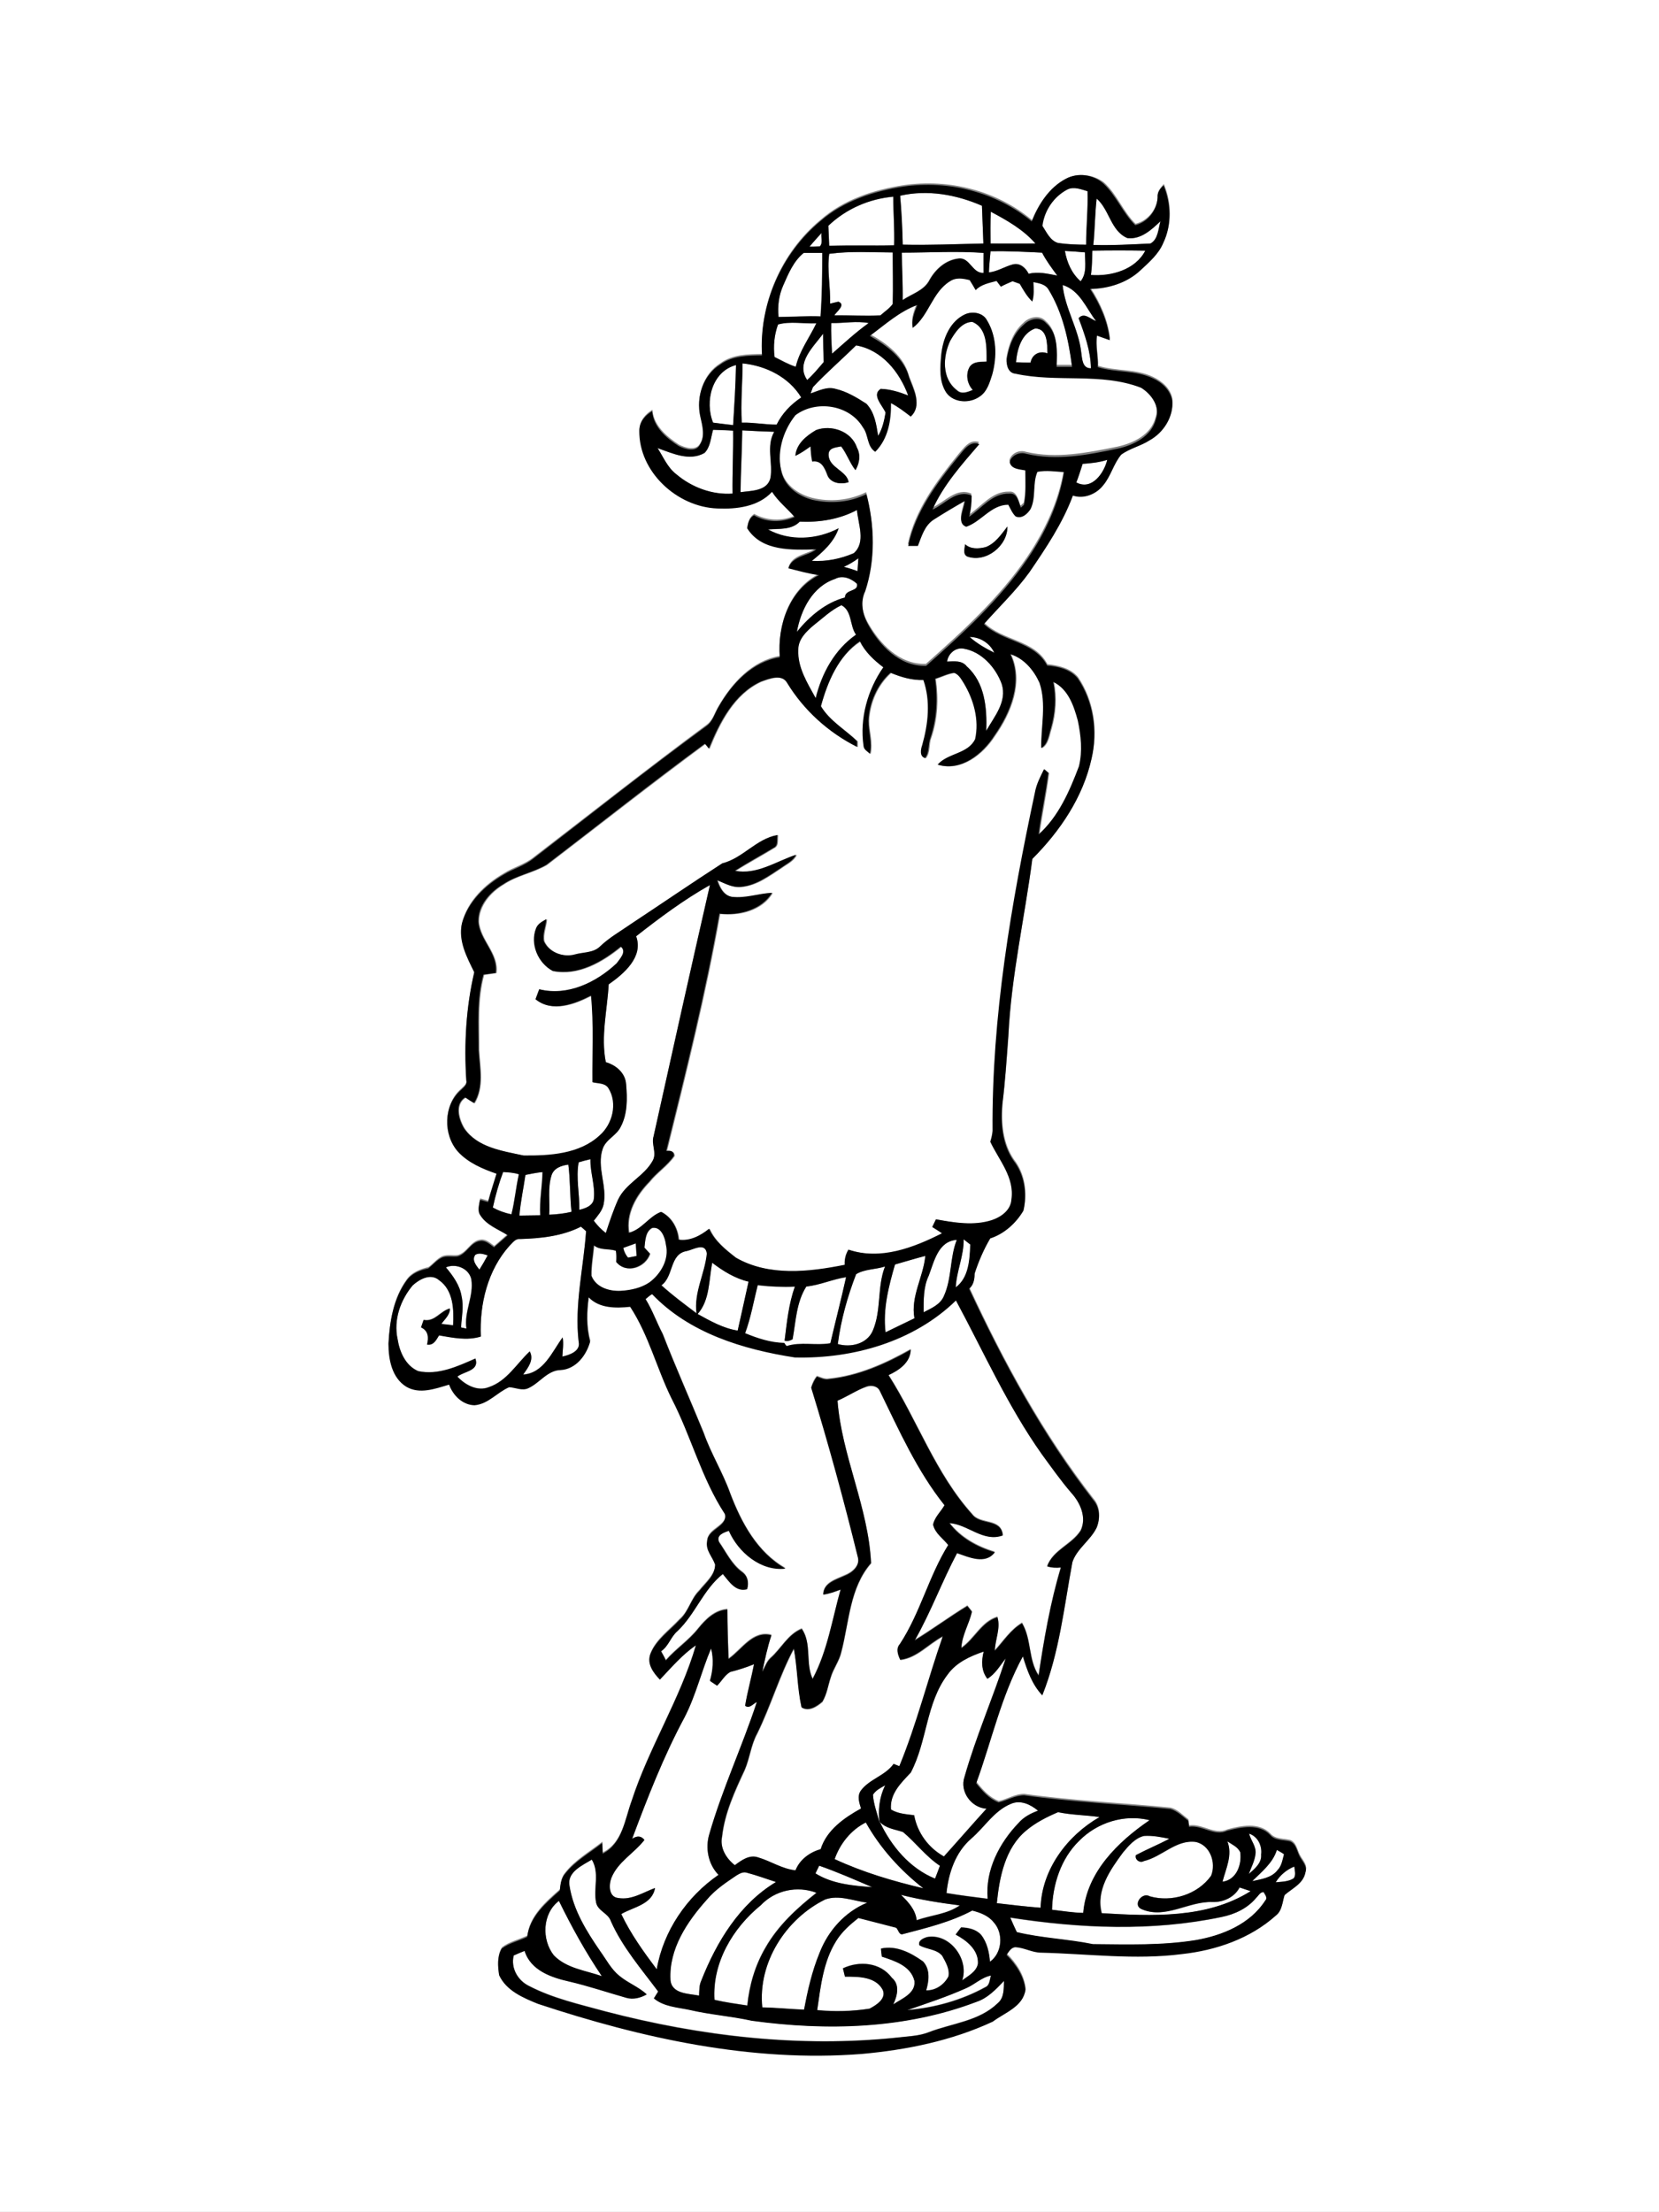
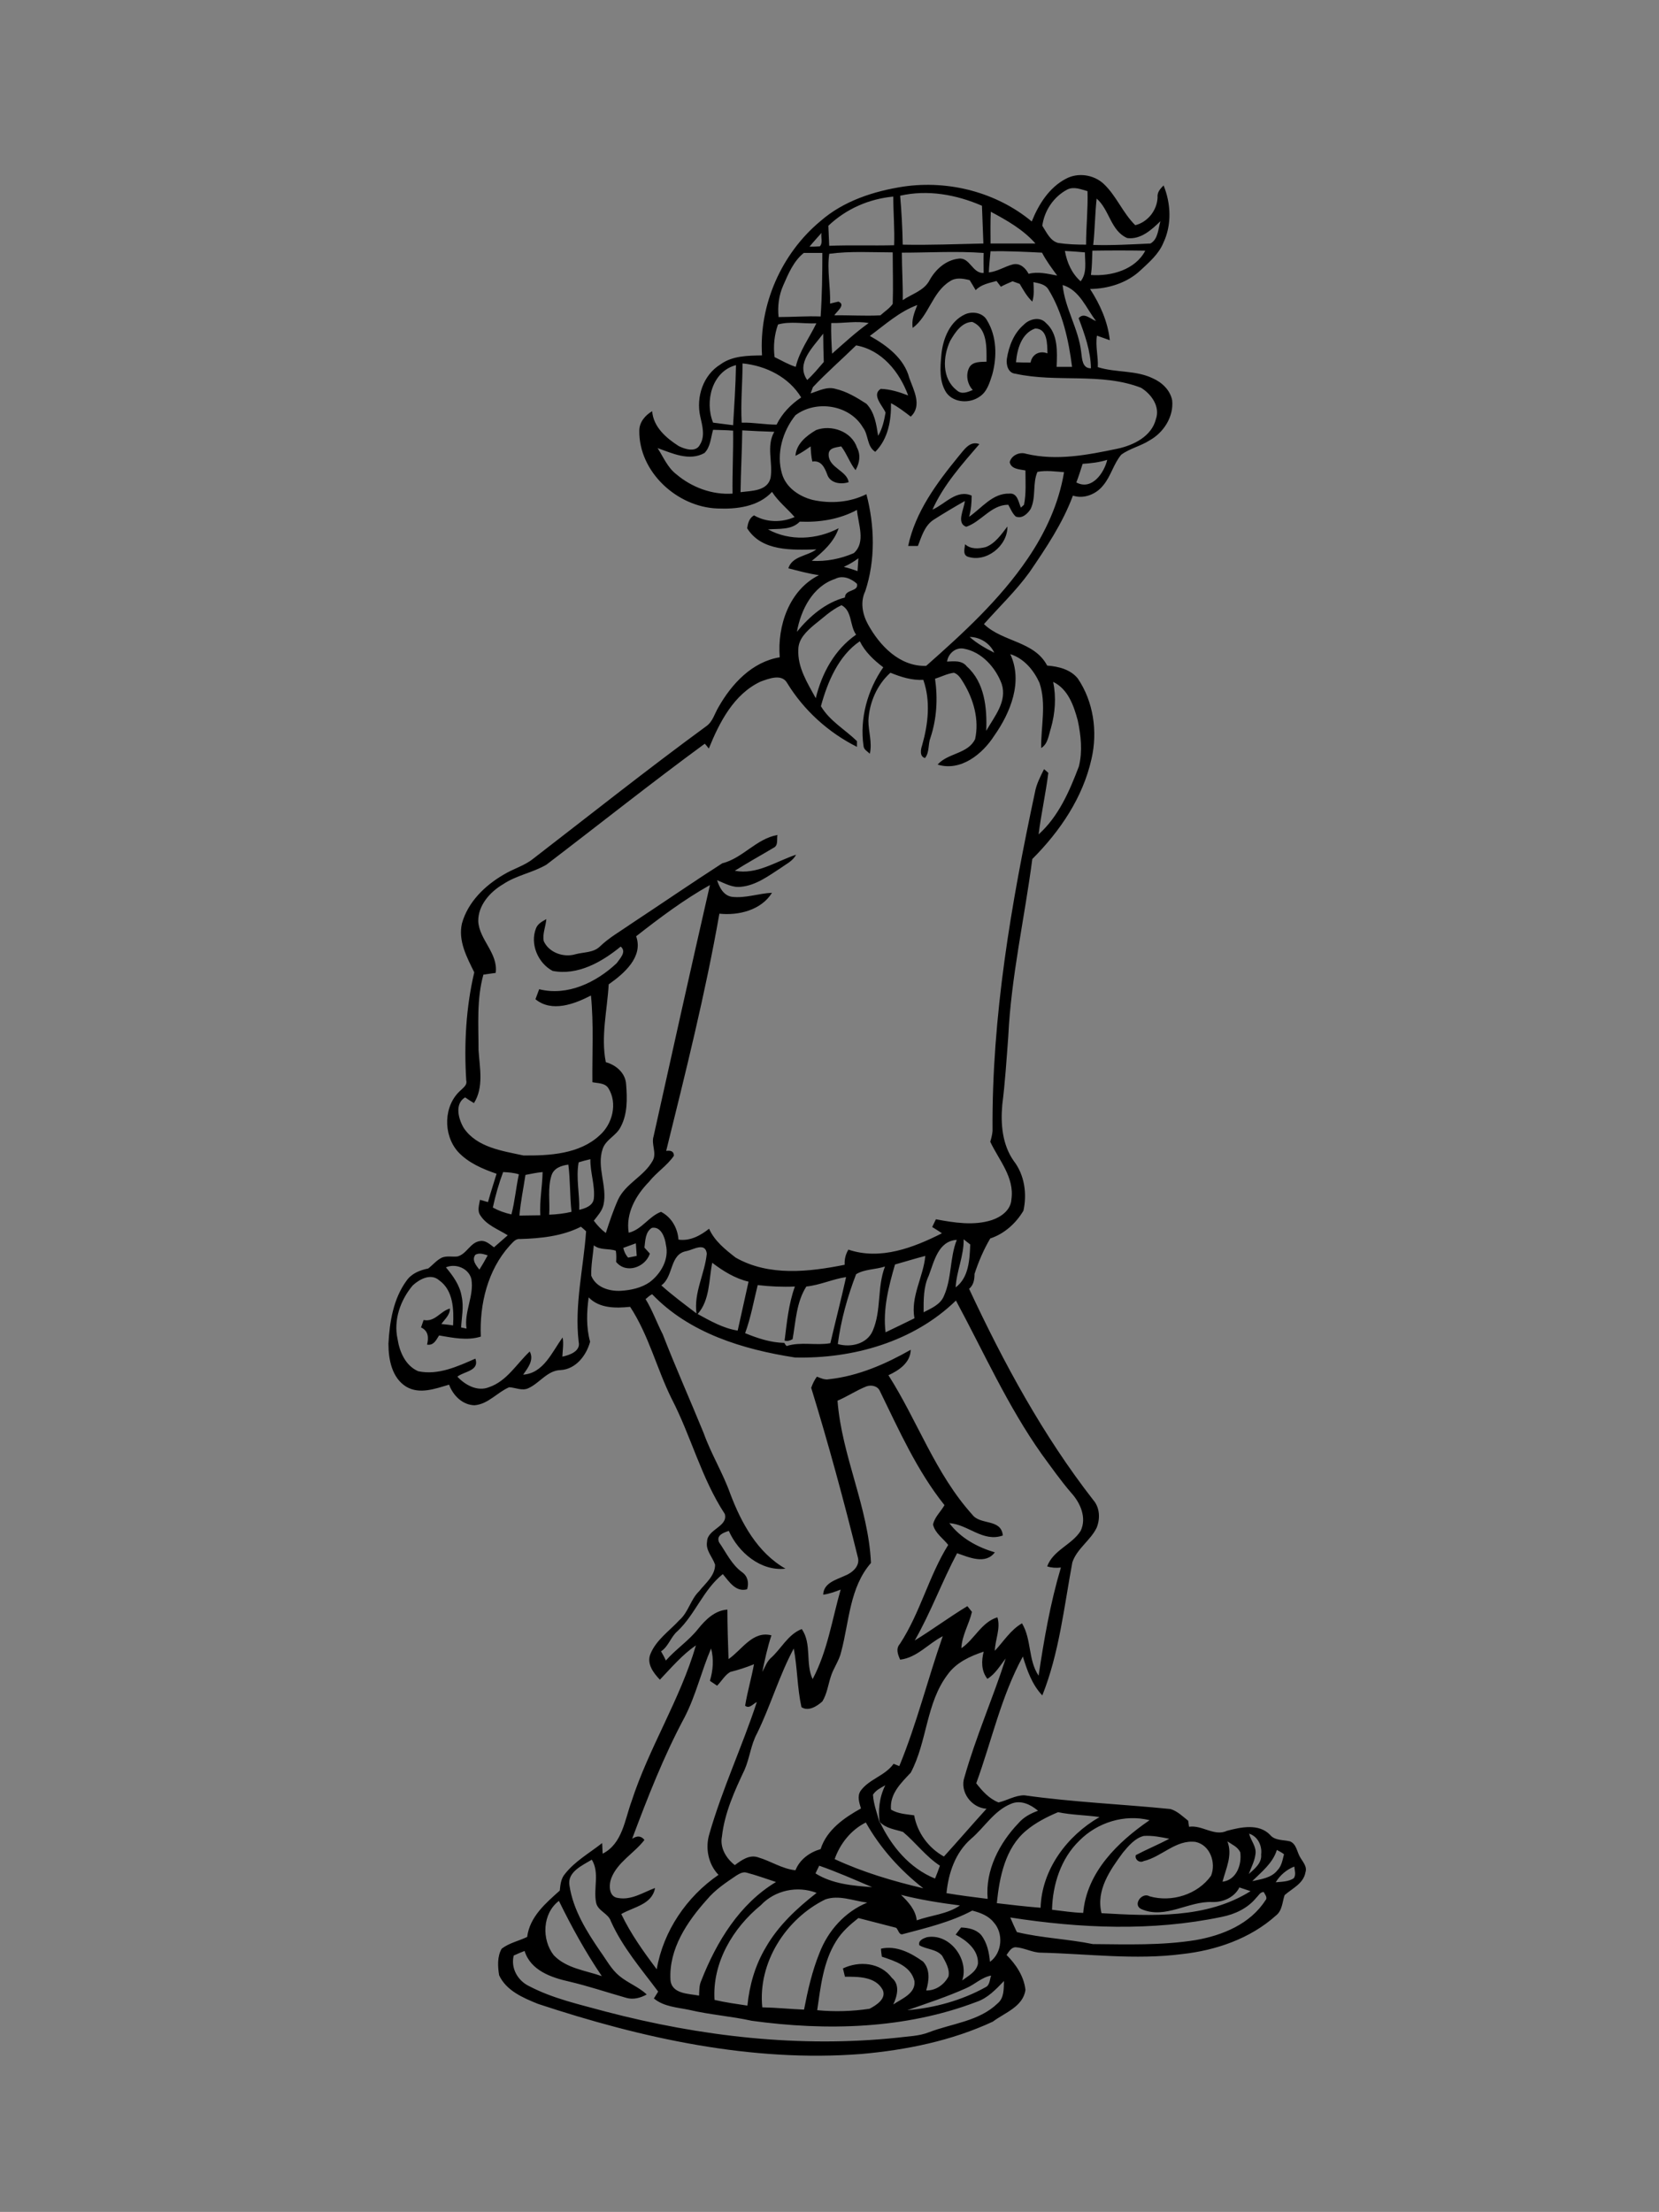
<svg xmlns="http://www.w3.org/2000/svg" version="1.2" baseProfile="tiny" id="Layer_1" x="0px" y="0px" viewBox="0 0 580 773" overflow="scroll" xml:space="preserve">
  <rect x="0" y="0" width="580" height="773" fill="#808080" stroke="none" />
-   <path fill="#FFFFFF" d="M337.8,694.8c3-1.3,5.4-3.8,8.6-4.5c-0.5,1.4-0.3,3.5-2,4.1c-8.4,4.6-17.8,7.2-27.3,8  C324.1,700.1,331.1,697.8,337.8,694.8 M315.7,675.9c8.2-2.1,16.7-4.2,24.2-8.3c2.8,0.7,5.6,1.8,7.5,4.1c3.5,3.9,3,10.8-1.3,13.8  c-0.2-3.3-1-6.8-3.1-9.4c-1.8-2-4.5-2.5-7-2.6c-0.6,0.8-1.3,1.6-1.9,2.5c3.8,2.1,8,5.3,7.8,10.1c-0.4,2.9-3.4,4.3-5.5,5.9  c2.5-7.4-4.4-16.7-12.4-15.1c-1.2,0.4-3.1,1.2-2.6,2.8c2.5,1.6,6.1,1.3,8,3.7c1.2,2.2,2.6,4.6,2.2,7.2c-1.4,2.9-4.5,5-7.8,4.9  c0.9-3.4,1.5-7.4-1.1-10.1c-4.2-3-9.4-5.7-14.7-4.5c0.1,0.7,0.3,2.1,0.3,2.8c4.5,1.5,10.2,3.2,11.4,8.5c0.5,4.3-4.4,6.2-7.4,8.2  c1.4-3,2.4-6.8-0.5-9.3c-4-5.4-11.4-6-17.1-3.3c0.2,0.7,0.5,2.2,0.7,2.9c4.6,0,10.7,0,13.2,4.6c1.4,3.1-2.3,5.4-4.6,6.6  c-6,1-12.2,1.1-18.3,0.5c1.2-8.2,2.1-16.9,6.6-24.1c2-3.2,4.8-5.8,7.8-8.1c4.4,1,8.8,2.2,13.2,3.4  C314.1,674.3,314.4,676.4,315.7,675.9 M193.6,683.3c-4.3-5.5-4-14.6,1.8-19c4.5,9.1,9.4,18,15,26.3  C204.7,688.6,198.1,687.9,193.6,683.3 M315,662.2c6.8,1.7,13.6,2.8,20.5,3.6c-4.4,3.2-10.1,3.4-15.1,5.2  C320.1,667.4,317.5,664.7,315,662.2 M288.5,663.8c4.9-1.7,9.9,0.5,14.7,1.2c-7.8,3.2-13.7,9.9-16.7,17.6c-2.7,6.3-4.2,13-5.4,19.8  c-4.9-0.2-9.7-0.7-14.6-0.8C264.9,685.9,274.7,670.6,288.5,663.8 M439.2,663.2c0.8-0.7,1.3-2,2.5-1.9c0.5,0.8,1.5,2,0.6,2.9  c-5.3,8.3-15,12.3-24.4,13.9c-11.9,1.9-24,1.5-35.9,1.4c-8.8-1.8-17.8-2.1-26.6-4.2c-0.8-1.7-1.5-3.4-2.3-5.1  c24.4,3.8,49.6,4.9,73.9-0.2C431.7,669,436.2,666.8,439.2,663.2 M266,665.8c5-5.2,12.7-7,19.4-4.4c-6.8,5.4-13.4,11.4-17.8,19.1  c-3.6,6.2-5.7,13.2-6.4,20.3c-3.8-0.6-7.7-1.1-11.5-2C248.9,685.9,256.1,673.8,266,665.8 M257.5,655.4c1-0.6,2.2-1.3,3.4-1  c3.5,0.9,6.9,2.2,10.4,3.3c-12.7,7.6-20.7,20.9-26.1,34.4c-0.8,1.7-0.7,3.5-0.8,5.3c-3.6-0.8-9.6-0.5-10-5.5  c-0.5-10.8,5.8-20.3,12.7-28C250,660.4,253.8,657.9,257.5,655.4 M446,657.8c1.5-2.5,3.9-4.4,6.5-5.5c0.1,1.3,0.7,2.9-0.2,4.1  C450.5,657.6,448.1,657.6,446,657.8 M286.4,652c6.3,2.2,12.4,4.8,18.5,7.5c-6.8-0.5-13.9-1.2-19.8-4.8  C285.5,653.8,285.9,652.9,286.4,652 M199.1,659c-0.9-4.8,4.5-7.1,7.8-9.2c2.8,4.6,0.5,10.1,1.5,15c0.7,3,4.3,3.7,5.2,6.6  c4,9.1,10.6,16.6,16.5,24.5c-0.4,0.6-1.1,1.8-1.5,2.4c3.5,2.9,8.2,3.1,12.4,4c7.2,1.7,14.6,2.2,21.8,3.8c26.2,3.6,53.6,2.9,78.6-6.6  c4-1.2,6.8-4.4,9.6-7.3c0,2.7,0.1,5.9-2.2,7.8c-6.5,6.3-16,7-24,10.1c-3.5,1.4-7.3,1.5-11,1.9c-34.2,3.6-68.9-0.5-102-9.1  c-9.1-2.5-18.4-4.6-26.8-8.9c-3.9-1.9-6.5-6.3-5.4-10.7c1.3-0.5,2.5-1,3.8-1.6c2.1,6.8,9.3,9.3,15.6,10.7c6.8,1.5,13.3,3.8,20,5.7  c2.4,0.7,4.9,0,7.1-1.2c-2.9-2.6-6.6-4-9.6-6.5c-2.9-2.3-4.5-5.6-6.6-8.5C205.1,675,200.4,667.5,199.1,659 M446.4,646.5  c0.6,0.4,1.9,1.1,2.5,1.5c-0.6,1.9-0.8,4.1-2.3,5.6c-2.1,2.7-5.7,3.1-8.8,3.8C441.1,654.1,445,651,446.4,646.5 M429.1,643.5  c1.6,1.1,3.7,1.9,4.5,3.8c0.6,4.3-1.3,9.6-6.2,10.3C428.5,653,430.9,648.3,429.1,643.5 M392.6,647.4c2-2.4,4.3-5.1,7.5-5.8  c3-0.2,6,0.4,8.9,1c-3.9,2-7.9,3.6-11.7,5.7c-0.4,1.6,1.3,3,2.7,2.1c6.4-1.5,11.3-7.6,18.2-6.7c5,1.1,7.2,7.3,5.4,11.8  c-4.7,6.6-13.8,9.4-21.5,7.2c-2.8-1.7-6.1,3.1-2.8,4.5c8.4,3.6,16.4-2.8,24.8-2.5c3.7,0.1,7.6-1.7,9.4-5.1c1.3,0.4,2.6,0.9,3.9,1.3  c-15.5,9.7-34.6,8.8-52.1,7.7C383.1,660.6,388.1,653.5,392.6,647.4 M436.7,640.8c3,1,4.6,4.3,4.2,7.3c0.2,3-2.3,5-4.3,6.8  c0.8-2.2,2-4.4,2.3-6.8C439.4,645.4,437.3,643.3,436.7,640.8 M307.6,636.7c2.2,2.3,5.3,2.6,8.1,3.6c4.5,3.7,8,8.5,12.9,11.8  c-0.6,1.5-1.2,3-1.7,4.5C318,652.8,311.6,645.1,307.6,636.7 M291.8,649.7c1.9-5.4,5.7-10.2,10.9-12.8c5,9,12.1,16.7,20.1,23  C312.2,657.4,301.7,654.3,291.8,649.7 M377.3,643.3c6.3-6.4,15.8-9.4,24.6-7.2c-11.1,7.5-22,18.2-23.2,32.4c-3.7,0-7.3-0.7-10.9-1.1  C368,658.6,370.9,649.5,377.3,643.3 M358.8,639.7c3.3-2.8,7.2-4.7,11.1-6.4c4.8,1,9.7,1,14.5,1.7c-11.3,6.5-20.2,18.4-20.6,31.7  c-5.1-0.4-10.2-1-15.3-1.6C349.4,656.1,351.3,645.8,358.8,639.7 M353.4,630.4c3.3-1.5,6.8,0.2,9.5,2.3c-2.5,1-5,2.2-6.8,4.3  c-6.8,7-11.7,16.6-10.8,26.5c-4.8-0.6-9.6-1.2-14.4-2c0.8-7,3.2-14.2,8.6-19C344.2,638.6,347.6,632.8,353.4,630.4 M305.2,627.2  c1-1.6,2.7-2.4,4.2-3.3c-2,4.2-2.6,8.9-1.9,13.5C306.9,634,305.4,630.7,305.2,627.2 M331.3,585.2c3-4.2,7.9-6.4,12.6-8.1  c-0.8,3.2-0.9,6.7,1.3,9.5c2.8-1.7,4.4-4.6,6.4-7.1c-4.5,13.9-10.4,27.3-14.4,41.4c-1.7,5.1,2.4,10.8,7.7,11.1  c-5,5.5-9.9,11.1-14.9,16.7c-5.4-3-9.3-8.3-10.4-14.4c-2.8-0.3-5.7-0.5-8.1-2c-0.5-5.4,3.5-9.3,6.9-12.9  C324.1,608.6,323.6,595.2,331.3,585.2 M239.3,600.2c4-7.7,6-16.2,9.3-24.1c0.9,3.7,0.6,7.6-0.4,11.3c0.8,0.6,1.7,1.2,2.5,1.7  c1.6-1.5,2.6-3.7,4.6-4.8c2.8-0.7,5.6-1.6,8.3-2.7c-1,4.8-2.3,9.6-3.1,14.5c1.5,1.1,2.8-0.7,4.1-1.3c-5.1,15.5-12,30.4-16.6,46.1  c-1.5,4.9-0.5,10.6,3.2,14.3c-11.1,7.7-19.3,19.7-21.6,33c-4.6-6.1-9.2-12.4-12.4-19.3c4.2-2.5,10.8-3.3,11.8-9.1  c-4.1,1.5-8.2,4.3-12.8,3.5c-3.4-0.3-3.3-4.5-2.5-6.9c2.2-5.7,8-8.8,11.6-13.4c-1.1-1.4-2.5-1.5-4.3-0.4  C226.4,628.2,231.9,613.8,239.3,600.2 M292.8,489.5c3.5-1.5,6.6-3.7,10.2-4.8c1.7-0.6,3.9-0.3,4.7,1.6c6.7,13.7,13,27.9,22.6,39.9  c-1.2,2.3-3.4,4.2-4,6.8c0.6,3,3.5,4.8,5.3,7.1c-6.8,11-9.8,23.9-16.9,34.6c-1.5,1.7-0.7,3.7,0.1,5.5c5.9-0.7,9.9-5.6,14.9-8.2  c-5.3,15.1-9,30.6-15.2,45.4c-0.5-0.2-1.5-0.6-2-0.8c-3,4.2-8.5,5.3-11.5,9.4c-1.4,1.8-0.5,4.2,0.1,6.2c-5.9,3.2-12,7.4-14.1,14.2  c-3.8,1.2-7.3,3.6-8.8,7.4c-4.7-0.5-8.6-3.3-13-4.5c-3-1.1-5.8,1-8.2,2.7c-3-2.3-5.4-6.1-4.5-10c0.9-8.3,4.5-15.9,7.9-23.3  c1.8-4.2,2.2-8.8,4.4-12.8c4.8-9.7,7.8-20.2,12.8-29.6c1.3,6.8,1.2,13.8,2.7,20.5c2.5,1.6,5.4-0.3,7.3-2c1.5-2.6,1.9-5.7,2.9-8.5  c0.9-3.1,3-5.7,3.7-8.9c2.7-10.5,2.9-22.4,10.4-31C303.6,526.7,294.3,508.9,292.8,489.5 M225.7,454c0.8-0.7,1.6-1.3,2.3-2  c13,13.6,31.8,19.3,49.9,22.1c20.3,0.4,41.4-5.6,56.3-19.9c9.7,18.1,18.1,37,30,53.7c3.3,4.6,6.6,9.2,10.3,13.5  c3.1,3.5,5.5,8.7,3.3,13.3c-3.1,4.9-9.5,6.7-11.7,12.4c1.6,0.4,3.2,0.5,4.8,0.4c-3.7,12.3-5.9,25-7.8,37.8  c-3.6-5.5-2.4-12.7-5.8-18.3c-4,2.4-6.5,6.3-9.5,9.6c0.1-3.9,2.1-7.8,0.9-11.7c-5.6,1.6-8,7.6-12.6,10.8c0.1-4.5,2.7-8.4,3.7-12.7  c-0.4-0.5-1.2-1.5-1.6-2c-6.2,3.8-12.1,8.2-18.4,12c5.6-9.9,9.6-20.5,14.8-30.5c4.1,1.4,10,4.1,13.2-0.3c-6.1-1.8-12-5.1-15.9-10.2  c6.5,0.4,11.8,6.8,18.7,4.3c-0.6-6-7.9-3.5-10.7-7.3c-12.8-14.2-19.1-32.7-29.3-48.7c3.7-1.7,7.7-4.3,7.8-8.9  c-8.9,5-18.4,9.3-28.6,10.3c-1.5,0.3-2.8-0.5-4.2-0.9c-1,1.1-1.6,2.5-2,3.9c6.1,19.6,11.5,39.3,16.3,59.2c0.9,3.1-2,5.5-4.6,6.5  c-3,1.4-7.4,2.5-7.5,6.6c2.1-0.3,4.2-0.9,6.1-1.8c-2.9,10.5-4.6,21.6-9.8,31.3c-2.6-5.5-0.2-12.3-3.8-17.5c-4.9,2-7.2,7-11,10.3  c-1.4,1.3-1.9,3.1-2.8,4.7c1-4.3,1.8-8.6,3.2-12.8c-6.6-1.7-10.4,5.1-15,8.3c-0.2-5.8-0.4-11.5-0.4-17.3c-4.4,0.3-7.6,3.5-10.2,6.7  c-3.3,4.2-7.8,7.1-11.3,11.1c-0.6-1.1-1.2-2.1-1.7-3.2c2.7-1.7,3.3-5.1,5.8-7.1c6.3-5.8,9-14.5,15.8-19.9c2.2,2.6,4.5,6.4,8.5,5.3  c0.7-2.2,0.2-4.6-1.8-6c-3.6-2.7-5.5-6.8-8-10.4c-1.1-2.5,1.6-3.4,3.4-4c3.3,7.6,11.2,14.2,19.8,13.2c-9.9-5.6-15.4-16-19.3-26.2  c-2.6-7.3-6.8-13.9-9.3-21.2c-4.7-11.5-9.8-22.9-14.3-34.5C229.6,462.2,228.1,457.8,225.7,454 M281.9,449.6  c4.8-0.5,9.2-2.5,13.9-3.2c-1.7,7.7-3.7,15.4-5.5,23.1c-5.1,1-10.4-0.5-15.3,1c-0.3-0.4-0.5-0.8-0.8-1.1c-4.8,0-9.4-1.5-13.7-3.4  c2-5.5,3-11.2,4.4-16.8c4.3,0.5,8.7,0.7,13,0.5c-2.1,6.1-2.8,12.5-3.6,18.9c1,0.3,1.9,0,2.8-0.5  C278.3,461.8,278.4,455.1,281.9,449.6 M299.3,445.3c2.9-1.9,6.8-1.7,10.1-2.7c-2.8,7.2-1.2,15.4-4.3,22.5c-2.1,4.6-7.7,5.9-12.2,4.6  C293.9,461.4,296.2,453.2,299.3,445.3 M155.9,442.9c3.5-1.5,8,0.3,8.8,4.1c1,5.9-2.6,11.4-1.7,17.3l-1.9-0.4c0.2-3.6,1-7.2,0.2-10.8  C160.8,449.2,158.4,445.9,155.9,442.9 M249,441.3c3.8,2.9,8,5.5,12.7,6.6c-1.2,5.7-2.5,11.4-3.8,17.1c-5.1-0.8-9.6-3.3-14-5.8  C248.2,454.4,247.8,447.3,249,441.3 M312.9,441.9c3.5-1,7.1-2.1,10.6-3c-0.7,7.4-5.2,14.2-3.8,21.8c-3.4,1.6-6.8,3.2-10.1,4.9  C308.6,457.6,310.7,449.5,312.9,441.9 M166.2,438.5c1.4-0.8,2.9-0.2,4.3,0.2c-0.9,1.7-1.9,3.4-2.9,5  C166.5,442.2,164.8,440.3,166.2,438.5 M240.1,437.2c2.3-0.5,6.6-3.1,7.1,0.8c-0.7,7.1-4.6,13.6-3.6,20.9c-4.2-3.1-8.4-6.2-12.3-9.8  C235.6,446.1,234,438.2,240.1,437.2 M336.9,433.1c0.6,0.5,1.8,1.4,2.4,1.9c-0.2,5.2-0.5,11.5-5.1,15  C334.4,444.2,337,438.9,336.9,433.1 M324.7,445.8c1.9-5,3.3-12,9.8-12.5c-2.5,6.3-1.6,13.4-4.5,19.6c-1.3,3-4.4,4.3-7.1,5.7  C322.9,454.2,322.8,449.7,324.7,445.8 M217.9,436.1c1.4-0.5,2.9-1,4.3-1.5c0.1,1.5,0.2,2.9,0.3,4.4c-1,0.2-2,0.4-3,0.6  C218.7,438.5,218.1,437.3,217.9,436.1 M225.3,436c0.3-2.5,0.3-5.5,2.8-6.8c3.2-0.6,4.6,3.3,4.9,5.9c1.2,5.1-1.7,10.2-5.7,13.1  c-3,2-6.6,2.7-10.1,3c-4,0.2-8.8-1.2-10.3-5.3c-0.1-3.6,0.6-7.1,0.9-10.6c2.2,1.8,5.1,1,7.7,1.9c0.2,1.3,0.2,2.6,0.1,3.9  c3.5,4.3,10.2,1.9,11.8-2.9C226.7,437.6,225.8,436.5,225.3,436 M181.8,433c7.3-0.2,14.7-1,21.3-4.4c0.4,0.4,1.3,1.2,1.8,1.6  c-0.9,12.9-4.1,25.7-2.6,38.6c0.8,3.3-3.2,4.7-5.7,5.2c0.1-2.2,0.5-4.5,0.1-6.7c-3.7,5.1-6.6,12.5-13.8,13c1.6-2.4,4-5.1,2.3-8.1  c-4.6,4.3-8,10.4-14.3,12.5c-4,1.6-8.3-0.8-11-3.7c2.4-1.9,7.9-2,6.3-6.3c-6.3,2.8-13,5.9-20,4.4c-4.4-1.9-6.5-6.7-7.2-11.2  c-1.4-6.7,1-13.7,5.3-18.8c2.4-2.1,6.3-4.3,9.2-1.8c5,3.5,5.3,10.2,4.9,15.8c-1-0.1-3.1-0.4-4.1-0.5c1.2-1.7,3-3.2,3-5.4  c-3.5,0.9-5.3,4.7-9.2,4c-0.3,0.9-0.6,1.7-0.9,2.6c2.6,1.1,2.7,3.5,2.1,6c2.2,0.3,3.2-1.6,4.2-3.2c4.8,0.9,9.8,1.9,14.6,0.4  c-0.5-11.3,2.4-23.2,10.1-31.8C179.3,434.3,180.2,432.8,181.8,433 M183.7,410.6c2-0.4,3.9-0.8,5.9-1c-0.1,5-1.1,10-0.8,15.1  c-2.4,0-4.9,0.1-7.3,0.1C182,420,183,415.4,183.7,410.6 M172.3,422c0.9-4.2,2.1-8.4,3.6-12.5c1.9,0.2,3.8,0.2,5.5,0.8  c-1.1,4.6-1.5,9.4-2.6,14C176.5,423.9,174.3,423.1,172.3,422 M192.8,410.8c0.8-2.6,3.5-3.5,5.9-3.8c0.7,5.5,0.6,11,1.1,16.5  c-2.6,0.6-5.2,0.9-7.8,1C192.3,420,191.5,415.2,192.8,410.8 M202.3,406.2c1.4-0.4,2.8-0.8,4.2-1.1c-0.2,4.7,1.7,9.2,1.2,13.8  c-0.3,2.6-3,3.4-5.1,3.9C202.6,417.2,201.3,411.7,202.3,406.2 M222.4,327.2c8.2-6.5,16.7-12.7,25.8-17.9  c-6.7,29.2-13.2,58.5-19.7,87.8c-0.8,2.8,1.3,5.8-0.3,8.5c-2.9,5.4-9.4,7.9-12.1,13.6c-1.7,3.8-3,7.8-4.3,11.7  c-1.6-1.3-3.1-2.7-4.2-4.3c1.3-1.7,2.9-3.4,3.4-5.6c1.4-6.5-2.5-13.1-0.3-19.5c1.1-3.4,4.8-4.6,6.3-7.7c2.4-4.5,2.4-9.9,1.9-14.8  c-0.3-3.9-3.6-6.7-7.1-7.8c-1.8-9.1,0.5-18.2,1-27.2C218.2,340.3,225.1,334.4,222.4,327.2 M331.1,231.2c0.4-2.8,3-5.1,5.9-4.5  c6.3,1.1,11.1,6.5,13.2,12.3c2,6.2-2.6,11.4-5.4,16.4c0.3-7.9-0.4-16.9-6.8-22.5C336.4,230.7,333.5,231.2,331.1,231.2 M287,246.8  c2.3-8.5,6.2-17.7,13.9-22.6c1.8,3.8,4.9,6.7,8.2,9.1c-5.5,8-8.3,17.9-6.9,27.5c0.1,1.3,1.4,1.8,2.2,2.7c0.9-3.9-0.5-7.7-0.5-11.6  c0.3-6.3,3-12.5,7.7-16.7c3.6,1.5,7.5,2.6,11.5,2.5c2.6,7.4,1.7,15.4-0.4,22.8c-0.5,1.5-1,4,1,4.5c1.7-2,1-4.8,1.9-7.1  c2.3-6.6,2.6-13.7,1.6-20.6c2.2-0.7,4.3-1.8,6.6-2.1c1.6,0.6,2.5,2.2,3.4,3.6c3.4,5.8,5.5,12.9,4,19.6c-2.5,5.2-9.4,4.8-13.1,8.9  c8.1,2.4,15.7-3.7,19.8-10.1c5.7-8.1,10.1-18.9,5.6-28.5c4.8,1.5,8.1,5.7,10.2,10c2.6,7.4,0.5,15.2,0.6,22.8  c2.4-1.4,2.6-4.5,3.4-6.9c1.5-5.3,1.9-10.8,0.8-16.2c5.2,2.5,7.2,8.3,8.6,13.5c1,5.3,1.6,10.8,0.4,16c-3.3,8.6-7.1,17.5-14.1,23.8  c1-7.2,2.5-14.3,3.4-21.5c-0.4-0.3-1.2-1-1.5-1.3c-1.3,2.6-2.7,5.3-3.2,8.2c-8.3,38.8-15.1,78.3-14.8,118.2  c-0.1,1.3-0.4,2.6-0.8,3.8c3,6.4,8.6,12.5,7.4,20.1c-0.2,3.8-3.6,6.2-6.9,7.3c-6.4,2-13.1,0.8-19.5-0.3c-0.4,0.9-0.9,1.8-1.3,2.7  c1.1,0.7,2.3,1.5,3.4,2.2c-9.9,5-21.5,9.5-32.7,5.7c-1,1.6-1.4,3.4-1.3,5.3c-12.5,2.5-26.6,4.2-38.1-2.5c-3.6-2.8-7.4-5.8-9.3-10.1  c-3.1,2.4-6.7,4.4-10.7,3.8c-0.4-4-2.4-7.8-6.1-9.7c-4.3,1.6-6.7,6.2-11.3,7.3c-1.2-6.8,2.5-13.1,7.1-17.8c2.6-3.3,6.3-5.6,8.7-9.1  c0-1.7-1.3-1.8-2.7-1.7c6.8-27.5,13.7-55,18.6-82.9c6.7,0.8,14.7-1.1,18.4-7.3c-4.7,0.2-9.4,2-14.1,1.4c-2.9-0.5-4.3-3.3-5.1-5.8  c2.7,1.1,5.4,2.7,8.4,2.3c5.3-0.5,9.6-3.8,13.9-6.6c1.9-1.4,4.3-2.4,5.3-4.6c-6.9,2.3-13.6,7.1-21.4,5.6c4.4-2.8,9-5.2,13.5-8  c1.8-0.8,1.1-3,1.4-4.5c-7.4,1.3-12.1,8.1-19.3,9.9c-10.7,6.9-21.2,14.1-31.8,21.1c-3.7,2.6-7.7,4.9-11,8c-2.3,2.2-5.7,1.9-8.6,2.7  c-4.1,1.2-9.2-0.6-11-4.6c-0.5-2.6,0.7-5.1,0.9-7.7c-1.4,0.7-3,1.6-3.6,3.2c-2.2,5.5,0.6,12.2,5.8,14.9c8.8,1.8,17.2-3.1,23.8-8.5  c2.2,1.7-0.4,4.2-1.4,5.8c-7.1,6.7-17.1,11.6-27.1,9.1c-0.4,1.1-0.9,2.3-1.3,3.5c5.7,4.7,13.6,1.7,19.4-1.3  c1,10.1,0.4,20.2,0.5,30.3c1.9,0.5,4.4,0.2,5.6,2.1c3.4,5.2,1.5,12.5-3.1,16.5c-7.1,6.5-17.5,7.2-26.6,7c-7.4-1.6-16.2-2.8-20.8-9.5  c-1.9-3.1-3.5-8.5,0.4-10.8c1,0.6,2.1,1.3,3.1,2c3.4-5.7,1.9-12.3,1.6-18.5c0.1-8.8-0.7-17.8,1.7-26.4c1.4-0.2,2.8-0.4,4.3-0.6  c1-6.8-5.6-11.4-6.1-18c0-5.6,4.1-10.3,8.7-13c4.6-3.1,10.3-4,15.1-6.8c18.4-14.1,36.7-28.5,55.4-42.3c0.4,0.4,1,1.3,1.4,1.7  c3.7-9.2,8.7-19.1,18.1-23.4c2.8-1,7.4-2.9,9.3,0.5c5.8,9.5,14.4,17.3,24.4,22.3l0-2C295.5,254.9,290.1,251.9,287,246.8 M339,222.6  c3.7,0,7.1,2.2,8.6,5.5C344.5,226.6,341.5,224.9,339,222.6 M284.6,218.4c3.1-2.4,6-5.2,9.5-6.9c3.8,2,2.9,7.1,5.1,10.3  c-7.4,5.2-12,13.6-14.1,22.2c-2.9-5.3-6.4-10.8-6.1-17C279.1,223.3,281.9,220.5,284.6,218.4 M278.6,220.8  c1.4-7.8,5.5-15.9,13.4-18.5c2.6-1.5,5.6-0.2,7.6,1.7c0.6,2.9-4.2,1.8-4.2,4.8C288.6,210.7,283,215.4,278.6,220.8 M295,198.1  c1.8-0.8,3.5-1.9,5.1-3c-0.1,1.5-0.3,3-0.3,4.5C298.2,199,296.6,198.5,295,198.1 M279.6,182.3c6.9,0.3,13.9-0.8,20-4  c0.4,4.9,3.2,11.3-1.1,15.1c-4.6,2-9.7,3-14.7,2.7c3.8-3.1,7.7-6.5,9.4-11.4c-7.6,4-17.1,4.6-24.7,0.4  C272.2,184.7,276.7,185.3,279.6,182.3 M378.5,162.1c2.9-0.2,5.8-0.5,8.6-1.4c-1.1,4.6-5.3,10.8-10.8,7.9  C377.1,166.5,377.8,164.3,378.5,162.1 M259.5,150.4c3.7,0.2,7.4,0.4,11.1,0.5c-2.8,5.1-0.4,10.8-1.3,16.1c-1.1,4.7-6.7,4.4-10.5,5  C258.9,164.8,259.4,157.6,259.5,150.4 M249.3,150.2c2.3,0.1,4.7,0.2,7,0.3c0.1,7.3-0.3,14.6-0.2,22c-7.1,0.5-14.3-2.2-19.7-6.8  c-3-2.3-4.5-5.9-6.5-9.1c5.2,1.8,11.1,4.7,16.4,1.7C248.4,156.2,248.5,152.9,249.3,150.2 M249.3,147.7c-3-7.4-0.4-17.9,8-20.2  c-0.1,7-0.5,14-1,21C253.9,148.3,251.6,148,249.3,147.7 M259.6,127c8.1,0.8,16.2,4.8,20.6,11.9c-3.6,2.4-6.7,5.5-8.6,9.5  c-4.1,0-8.1-0.8-12.2-0.7C258.9,140.8,259.6,133.9,259.6,127 M284.2,135.3c4.8-5.1,10.2-9.7,15.1-14.6c9,1.5,15.2,9.3,18.2,17.5  c-3.1-1.2-6.3-2.2-9.6-2.3c-3.4,2.1,0.7,5.8,1.7,8.3c-0.4,2.8-1,5.7-2.6,8.1c-0.7-3.9-1.3-8.2-4.1-11.2c-3.4-2.2-6.9-4.3-10.8-5.2  c-3-0.9-5.9,0.6-8.7,1.6C283.6,136.9,284,135.8,284.2,135.3 M282.2,132.8c-4.1-6,2.2-11.6,5.5-16.1c0,3.3,0.1,6.6,0.2,9.9  C286.1,128.8,284.3,130.9,282.2,132.8 M355.2,126.6c0.4-4.5,1.9-10,6.7-11.8c4.4,0,4.2,5.6,4.3,8.7c-2.7-1-5.4,0.4-5.9,3.2  C358.6,126.7,356.9,126.6,355.2,126.6 M332.2,119.1c1.7-3,4-6.6,7.8-6.7c5.3,2.2,5,9.1,5,13.9c-2,0.1-4.6-0.1-5.9,1.8  c-1.6,2.6-1,6,1.1,8.1c-1.8,0.7-4,1.7-5.6,0.1C329.2,132.3,329.6,124.6,332.2,119.1 M290.6,112.9c4.4,0.1,8.8-0.9,13.1,0  c-4.6,3.3-8.6,7.1-12.8,10.7C290.7,120.1,290.5,116.5,290.6,112.9 M272,113.4c4.2-1.2,9-0.2,13.4-0.5c-2.4,5.1-5.9,9.7-7.2,15.2  c-2.6-0.8-5-2.2-7.4-3.4C270.3,120.9,270.7,117,272,113.4 M371.5,99.6c6,1.8,8.2,8.1,11.7,12.6c-2-0.7-4.2-3.2-6.1-1  c2.1,5.7,4.2,11.4,4.3,17.5c-3.1,0.1-3-3.5-3.4-5.6C377.1,114.9,372.3,107.8,371.5,99.6 M344.6,191.2c-2.4,0.6-5.2,0.8-7.2-1  c-0.1,1.4-0.9,3.6,0.8,4.3c6.5,2.2,14.1-3.8,14-10.5C350,186.8,348,189.9,344.6,191.2 M285.3,150.3c-3.4,2-6.9,4.8-7.3,9  c1.9-0.8,3.6-2.1,5.3-3.3c0.1,1.8,0.2,3.6,0.6,5.3c3.1-0.5,4.3,2.1,5.2,4.5c1,3.1,4.9,3.6,7.5,2.7c-0.6-4-6.9-5.1-7-9.5  c-0.1-2.6,2.6-2.6,4.4-3c2,2.5,3,5.7,5,8.3c1.4-2.4,1.9-5.4,0.5-7.9C297.7,150.7,290.6,148.3,285.3,150.3 M337.5,109.8  c-5.4,2.5-7.9,8.6-8.5,14.2c-0.4,4.4-0.8,9.3,1.8,13.2c2.6,3.6,8.2,3.8,11.6,1.3c2.7-1.7,3.5-4.9,4.4-7.7c1.7-6.2,1.6-13.3-1.8-18.9  C343.7,109.3,340.1,108.7,337.5,109.8 M332.1,98.3c2-1.4,4.5-1.1,6.8-1.1c0.8,1.1,1.5,2.3,2.1,3.5c1.9-2,4.7-2.5,7.3-3.2  c0.4,0.5,1.1,1.5,1.5,2c1.4-0.7,2.7-1.3,4.1-1.9c0.6,0.2,1.9,0.7,2.5,0.9c1.3,2.2,2.5,4.4,4.4,6.2c0.6-2.2,0.4-4.5,0.4-6.8  c1.9,0.4,4.1,0.7,5.2,2.5c5,8.2,7.1,17.7,8.3,27.1c-1.8,0-3.6,0-5.4,0c0.2-5.3,0.6-11.6-3.8-15.4c-2.1-2.2-5.8-1.3-7.7,0.7  c-3.5,3-5.1,7.5-5.9,11.9c-0.4,2.1,0.5,5,3,5.2c14.4,3.2,29.8-0.5,43.9,4.9c3.6,2.2,6.8,6.7,5.2,11c-1.5,6.1-7.8,9.1-13.4,10.3  c-10.4,2.1-21.3,4.3-31.9,1.8c-2.3-0.8-5.2,0.5-5.8,2.9c0.5,2.5,3.5,2.6,5.5,2.9c0,4,0.3,8.1-0.5,12l-1.1,1c-0.8-1.8-1.2-5.2-4-4.9  c-5.9-0.2-9.6,5.1-14.1,8.1c0.6-2.4,0.8-4.9,0.9-7.4c-5.3-2.3-9.3,3-13.7,4.9c3.8-8.7,10.3-15.8,16.4-22.9c-3.4-1.2-5.4,2.2-7.3,4.3  c-7.5,9.3-15.1,19.3-17.6,31.3c0.8,0,2.5,0,3.4,0c1.2-3.3,2.3-7,5.4-9.1c3.6-2.3,7.2-4.5,11-6.6c-0.2,2.8-3,7.7,0.5,9  c5.3-1.8,8.6-7.7,14.7-7.7c0.8,1.4,1.4,3,2.6,4.1c2.2,0.9,4.1-0.9,5.2-2.6c2-4,0.6-8.9,2.4-13c3.1-0.5,6.2,0,9.3,0.1  c-1.8,10.9-6.6,21.1-12.7,30.2c-9.7,14.3-22.6,26.1-35.5,37.5c-9.3,0.3-16.2-7.1-20.4-14.6c-1.9-3.5-2.8-7.8-0.9-11.5  c3.6-10.9,3.3-22.8,0.4-33.9c-5.8,2.9-12.6,3.5-18.8,2c-4.7-1.2-9.3-4.3-10.7-9.1c-2.1-7,0.3-14.9,4.7-20.5c7.2-5.4,19-3.7,23.6,4.3  c2,2.6,1.3,6.6,4.3,8.5c4.4-4.4,5.6-10.9,5.5-17c2.5,1.3,4.7,3,6.9,4.7c4.2-3.8,1.1-9.3-0.5-13.5c-1.7-6.9-7.9-11.5-13.8-14.7  c5.3-3.9,10.3-8.5,16.6-10.8c-1,2.5-2.1,5.2-1.6,8C324.8,110.4,325.9,102.1,332.1,98.3 M273.8,99.8c1.8-4.1,3.6-8.5,7.1-11.5  c2.2,0,4.4,0,6.5,0c0,7.4,0,14.8-0.6,22.2c-4.9-0.2-9.8,0.2-14.7,0.2C271.8,107,272.3,103.2,273.8,99.8 M381.9,87.6  c6.1-0.2,12.3-0.2,18.5,0c-3.5,6.8-11.9,9.1-19,8.5C381.8,93.3,381.8,90.5,381.9,87.6 M372.3,87.7c2.3,0.1,4.6,0.3,7,0.5  c0,3.4,0.8,7.2-1.5,10.1C374.6,95.6,373,91.7,372.3,87.7 M346.3,87.8c6-0.1,12.1,0.2,18.1,0.5c1.5,2.8,3.4,5.4,5.3,8  c-3.3-0.6-6.7-1.5-10-0.6c-1-2.1-3-4-5.5-3.3c-2.9,0.8-5.4,2.5-8.4,2.8C345.8,92.7,346.1,90.3,346.3,87.8 M315.3,88.3  c9.5,0,19-0.6,28.5,0c0,2.3,0,4.7,0,7c-4,0.3-4.8-5.6-8.8-5c-4.4,0.5-8,3.7-10.1,7.5c-1.9,3.7-6.2,4.9-9.4,7  C315.6,99.4,315.3,93.9,315.3,88.3 M289.9,88.7c7.4-1,14.8-0.5,22.2-0.4c0,6,0.1,12,0,18c-1.1,1.6-2.8,2.7-4.3,4  c-5.4,0.3-10.7-0.1-16.1,0c0.7-1.4,4.2-3.7,1.4-4.8c-0.7,0.2-2.2,0.5-2.9,0.7C290.4,100.3,289.1,94.5,289.9,88.7 M283,86.2  c1.4-1.6,2.8-3.2,4.3-4.8c-0.4,1.5,0.6,3.5-0.6,4.7C285.4,86.2,284.2,86.2,283,86.2 M346.4,74c5.7,2.9,11.4,6.2,15.6,11.1  c-5.3,0.1-10.5,0.1-15.7,0C346.2,81.5,346.2,77.8,346.4,74 M383.4,69.4c4.5,3.9,4.9,11.3,10.8,13.8c4.7,0.6,8.4-3,11.6-5.9  c-0.7,2.7-0.7,6.3-3.5,7.8c-6.7,0.4-13.4,0.7-20,0.5C382.8,80.2,382.7,74.8,383.4,69.4 M289.6,78.9c6.2-5.9,14.2-9.4,22.7-10.1  c0,5.7,0.4,11.3,0.3,17c-7.6,0.1-15.1-0.1-22.7,0.2C289.8,83.6,289.7,81.3,289.6,78.9 M314.7,68.4c9.6-2.2,19.6-0.4,28.6,3.5  c0.2,4.4,0.3,8.8,0.5,13.2c-9.4,0.2-18.8,0.7-28.2,0.4C315.4,79.8,315.2,74.1,314.7,68.4 M373.2,66.2c2.3-1.1,4.8,0,7.1,0.7  c0.2,6.3-0.5,12.5-0.5,18.7c-3.3-0.1-6.6-0.2-9.8-0.6c-2.8-0.9-4-3.8-5.5-6C365.1,73.6,368.4,68.7,373.2,66.2 M372.6,62.5  c-5.7,3-9.4,8.6-11.8,14.4c-12.3-10.3-29-14.5-44.8-12.2c-10.5,1.6-21,5-29.1,12.1c-13.7,11.3-21.5,29.2-20.4,46.9  c-5,0.1-10.4,0.1-14.6,3.2c-6,3.7-8.5,11.5-7,18.1c0.6,3.3,1.8,6.9-0.1,9.9c-1.4,2.8-5.2,1.6-7.4,0.5c-4.3-2.8-8.9-6.7-9.3-12.2  c-2.4,1.4-4.5,3.8-4.5,6.8c-0.2,14.5,13.2,26.8,27.3,27.2c6.7,0.3,14.3-0.6,19.1-5.8c2.2,3.3,5.3,5.8,7.9,8.8  c-4.5,2-9.8,1.8-14.2-0.6c-1.7,1-2.1,2.7-2.4,4.5c5.1,8.2,15.8,7.6,24.2,7.4c-3.2,2.3-8.4,2.2-9.8,6.6c3.5,0.9,7.1,1.9,10.7,2.4  c-10.4,5.2-14.6,17.7-13.7,28.7c-9.6,1.6-16.7,9.3-21.4,17.4c-1.4,2.2-2,5.1-4.3,6.7c-20.4,15.1-40.3,30.8-60.5,46.3  c-3.1,2.5-7.1,3.5-10.4,5.6c-6.5,3.8-12.5,9.5-14.5,17c-1.5,6.1,1.7,11.8,4.3,17.1c-2.9,12.4-3.7,25.2-2.8,37.8  c0.4,1.5-0.9,2.4-1.8,3.3c-6.2,5.3-6.4,15.6-1.1,21.6c3.6,3.9,8.6,6,13.5,7.7c-1,3.3-2.1,6.5-3,9.9c-0.7-0.2-2.1-0.6-2.8-0.8  c-0.3,1.8-0.9,3.8,0.1,5.4c2.1,3.5,6.3,4.9,9.6,7c-1.6,1.4-3.2,2.8-4.8,4.2c-1.4-1-2.9-2.5-4.8-2.2c-3.5,0.4-4.7,4.6-8,5.4  c-1.8,0.2-3.7-0.3-5.4,0.4c-1.9,0.9-3.1,2.6-4.8,3.8c-2.9,0.7-5.8,1.8-7.6,4.3c-4.6,6.3-5.9,14.4-6.3,22c0,5.5,1.2,11.8,6.2,15  c4.7,2.8,10.2,0.7,15-0.7c1.4,3.8,4.6,7.1,8.9,7.2c4.8-0.4,7.9-4.5,12.1-6.3c2.3,0.1,4.6,1.3,6.8,0.3c3.9-1.8,6.5-6.2,11.2-6.3  c5.3-0.3,9-5.1,10.3-9.9c-1.4-5-1.2-10.3-0.5-15.5c3.8,3.9,9.5,3.7,14.5,3.3c6.5,9.9,9.3,21.5,14.5,32.1  c6.9,13.1,10.5,27.8,18.6,40.3c1.2,4.5-6.1,5.3-6.2,9.6c-0.6,3.1,1.9,5.4,2.8,8.1c0,3.9-3.4,6.5-5.6,9.3c-3,2.9-3.7,7.4-6.9,10.1  c-3.5,3.8-8.1,6.9-10.1,11.8c-1.4,3.5,1.1,6.7,3.3,9c4-4.2,7.8-8.7,12.6-12c-5.5,19-16.4,35.8-22.5,54.5  c-2.4,6.5-3.2,14.9-10.1,18.3c-0.1-0.9-0.1-2.8-0.2-3.7c-4.4,3.5-9.5,6.3-13,10.8c-1.4,1.6-1.5,3.8-1.8,5.8  c-5,4.4-10.6,9.2-11.4,16.2c-2.9,1.4-6.3,2.1-8.9,4.1c-1.7,2.7-1.5,6.3-0.9,9.3c2.5,5.4,8.4,7.9,13.6,10  c36.3,12,74.6,20.6,113.1,17.5c15.7-1.4,31.5-4.6,45.9-11.3c4.2-3.1,10.6-5.2,11.4-11.1c-0.5-4.8-3.3-8.9-6.6-12.2  c0.9-1.1,1.6-2.7,3.2-2.7c3,0.3,5.8,1.9,8.9,1.9c16.4,0.4,32.8,2.6,49.2,0.5c11.9-1.4,23.9-5.4,32.9-13.5c2.2-1.7,2.2-4.7,3-7.1  c2.6-2.4,6.6-4,7.3-8c0.7-2.1-1.1-3.8-2-5.5c-1-1.8-1.2-4.4-3.4-5.3c-2.4-0.6-5.3-0.2-7-2.3c-4-4-10.2-2.7-15-1.4  c-4.5,2.1-8.7-2.1-13.3-1.4c-0.1-0.5-0.2-1.6-0.3-2.1c-2-1.5-3.8-3.5-6.2-4.1c-17-1.7-34.2-2.4-51.1-4.8c-3.2-0.1-5.9,1.8-9,2.5  c-3.3-1.3-5.7-4-7.8-6.7c5.4-14.8,8.7-30.4,16.3-44.3c1.5,4.9,3.2,9.8,6.8,13.6c6-14.8,7.6-30.9,10.5-46.5c1.6-4.8,6.3-7.6,8.5-12.1  c1.3-3.1,1.1-7.1-1.2-9.7c-17.6-22.6-31.4-47.9-43.4-73.8c1.6-1.3,1.9-3.2,1.9-5.2c1.4-4.3,3.2-8.5,5.5-12.4c4.9-1.6,9-5.3,11.6-9.7  c1.4-5.9,0.4-12.6-3.4-17.4c-3.9-5.7-4.5-12.9-4-19.6c1-8,1.5-15.9,2.1-23.9c1-20.9,5.7-41.3,8.4-62c9.7-9.6,17.8-21.5,20.7-35  c2.3-9.5,0.7-20-4.8-28.1c-2.6-3.1-6.9-4.1-10.7-4.5c-4.5-8.6-15.7-8.1-22.1-14.5c5.3-6,11.1-11.6,15.9-18.1  c5.8-8.5,11.5-17.1,15.2-26.8c3.8,1.3,8.2-0.4,10.6-3.6c2.7-3.2,3.6-7.5,6.3-10.7c3-2.2,6.7-3,9.9-5c4.9-2.7,8.5-8.3,7.9-14  c-0.6-3.6-3.6-6.2-6.8-7.7c-6-2.9-13-1.9-19.2-3.9c0.1-3.7-0.9-7.3-0.3-11c1.5,0.5,3,1.1,4.5,1.6c-0.7-6.5-3.4-12.5-6.9-17.9  c6.4-0.1,12.8-2.1,17.6-6.5c3-2.9,6.4-5.7,8-9.6c3-6.3,2.8-13.7,0.1-20.1c-1.1,1.2-2.2,2.4-2.1,4.2c-0.2,4.5-3.4,8.6-7.8,9.7  c-4.4-4.3-6.5-10.4-11.1-14.5C382.3,61,376.8,60.2,372.6,62.5 M0,0h580v773H0V0" />
  <path d="M344.6,191.2c3.4-1.3,5.5-4.5,7.6-7.2c0.1,6.8-7.5,12.8-14,10.5c-1.7-0.8-0.9-2.9-0.8-4.3  C339.4,192,342.1,191.8,344.6,191.2 M285.3,150.3c5.3-2,12.4,0.4,14.3,6.1c1.4,2.6,0.9,5.5-0.5,7.9c-2-2.5-3-5.7-5-8.3  c-1.8,0.4-4.5,0.4-4.4,3c0.1,4.5,6.4,5.5,7,9.5c-2.7,0.9-6.5,0.4-7.5-2.7c-0.9-2.4-2.1-5-5.2-4.5c-0.4-1.7-0.5-3.5-0.6-5.3  c-1.7,1.2-3.4,2.4-5.3,3.3C278.4,155.1,281.9,152.3,285.3,150.3 M332.2,119.1c-2.6,5.5-3,13.2,2.3,17.3c1.7,1.6,3.8,0.6,5.6-0.1  c-2-2.1-2.6-5.6-1.1-8.1c1.3-1.9,3.8-1.7,5.9-1.8c0-4.8,0.4-11.7-5-13.9C336.2,112.6,333.9,116.2,332.2,119.1 M337.5,109.8  c2.6-1.1,6.2-0.5,7.6,2.2c3.4,5.6,3.5,12.7,1.8,18.9c-0.9,2.8-1.8,6-4.4,7.7c-3.5,2.5-9,2.2-11.6-1.3c-2.6-3.9-2.2-8.8-1.8-13.2  C329.6,118.4,332.1,112.2,337.5,109.8 M337.8,694.8c-6.7,3-13.7,5.3-20.6,7.7c9.5-0.8,19-3.4,27.3-8c1.6-0.7,1.5-2.8,2-4.1  C343.2,691,340.8,693.5,337.8,694.8 M315.7,675.9c-1.4,0.5-1.6-1.5-2.4-2.2c-4.4-1.1-8.8-2.3-13.2-3.4c-2.9,2.3-5.8,4.8-7.8,8.1  c-4.5,7.2-5.4,15.9-6.6,24.1c6.1,0.6,12.3,0.4,18.3-0.5c2.3-1.2,6-3.5,4.6-6.6c-2.5-4.7-8.6-4.6-13.2-4.6c-0.2-0.7-0.5-2.2-0.7-2.9  c5.7-2.7,13.1-2.1,17.1,3.3c2.9,2.4,1.9,6.3,0.5,9.3c2.9-2,7.9-3.8,7.4-8.2c-1.3-5.3-6.9-7-11.4-8.5c-0.1-0.7-0.3-2.1-0.3-2.8  c5.4-1.2,10.5,1.5,14.7,4.5c2.6,2.8,2.1,6.8,1.1,10.1c3.3,0.1,6.3-2,7.8-4.9c0.5-2.6-1-5-2.2-7.2c-2-2.4-5.5-2.2-8-3.7  c-0.5-1.6,1.4-2.4,2.6-2.8c8-1.5,14.9,7.7,12.4,15.1c2.1-1.6,5-3,5.5-5.9c0.2-4.8-4-8.1-7.8-10.1c0.6-0.8,1.3-1.7,1.9-2.5  c2.5,0.1,5.2,0.6,7,2.6c2.1,2.7,2.8,6.1,3.1,9.4c4.3-3.1,4.8-10,1.3-13.8c-1.8-2.3-4.7-3.4-7.5-4.1  C332.4,671.7,324,673.7,315.7,675.9 M193.6,683.3c4.4,4.6,11.1,5.3,16.8,7.3c-5.7-8.4-10.6-17.3-15-26.3  C189.6,668.7,189.3,677.8,193.6,683.3 M315,662.2c2.5,2.4,5.1,5.2,5.5,8.9c5-1.8,10.6-2.1,15.1-5.2C328.6,665,321.7,663.9,315,662.2   M288.5,663.8c-13.8,6.8-23.6,22.1-22,37.7c4.9,0.1,9.7,0.6,14.6,0.8c1.3-6.7,2.8-13.4,5.4-19.8c3-7.8,8.9-14.4,16.7-17.6  C298.3,664.3,293.3,662.1,288.5,663.8 M439.2,663.2c-3,3.7-7.5,5.8-12.1,6.7c-24.3,5.1-49.5,4-73.9,0.2c0.7,1.7,1.5,3.4,2.3,5.1  c8.7,2.1,17.8,2.4,26.6,4.2c12,0.1,24.1,0.5,35.9-1.4c9.3-1.6,19.1-5.6,24.4-13.9c0.9-0.9-0.2-2.1-0.6-2.9  C440.5,661.2,440,662.5,439.2,663.2 M266,665.8c-9.8,8-17,20.1-16.2,33.1c3.8,0.9,7.6,1.4,11.5,2c0.7-7.1,2.7-14.1,6.4-20.3  c4.4-7.7,10.9-13.7,17.8-19.1C278.7,658.9,270.9,660.6,266,665.8 M257.5,655.4c-3.7,2.5-7.5,5-10.4,8.5c-6.9,7.7-13.3,17.2-12.7,28  c0.4,5,6.4,4.8,10,5.5c0.1-1.8,0-3.6,0.8-5.3c5.3-13.5,13.4-26.8,26.1-34.4c-3.4-1.1-6.9-2.4-10.4-3.3  C259.7,654.1,258.5,654.8,257.5,655.4 M446,657.8c2.1-0.2,4.5-0.2,6.3-1.4c0.9-1.2,0.3-2.8,0.2-4.1  C449.9,653.3,447.5,655.3,446,657.8 M286.4,652c-0.4,0.9-0.9,1.8-1.3,2.7c5.9,3.7,13,4.3,19.8,4.8  C298.8,656.9,292.7,654.2,286.4,652 M199.1,659c1.3,8.5,6,16,10.8,23c2.1,2.9,3.8,6.2,6.6,8.5c3,2.5,6.7,3.8,9.6,6.5  c-2.1,1.2-4.7,1.9-7.1,1.2c-6.7-1.9-13.2-4.1-20-5.7c-6.3-1.4-13.5-3.9-15.6-10.7c-1.3,0.5-2.5,1-3.8,1.6c-1.1,4.4,1.4,8.8,5.4,10.7  c8.4,4.4,17.7,6.4,26.8,8.9c33.2,8.7,67.8,12.7,102,9.1c3.7-0.5,7.5-0.5,11-1.9c8.1-3.1,17.5-3.8,24-10.1c2.3-1.9,2.1-5.1,2.2-7.8  c-2.8,2.9-5.7,6-9.6,7.3c-24.9,9.5-52.4,10.2-78.6,6.6c-7.2-1.6-14.6-2.1-21.8-3.8c-4.3-0.9-8.9-1.1-12.4-4c0.4-0.6,1.1-1.8,1.5-2.4  c-5.9-7.9-12.4-15.4-16.5-24.5c-0.9-2.9-4.6-3.6-5.2-6.6c-1-5,1.3-10.4-1.5-15C203.6,651.9,198.2,654.2,199.1,659 M446.4,646.5  c-1.4,4.6-5.3,7.6-8.6,10.9c3.1-0.7,6.7-1.1,8.8-3.8c1.5-1.5,1.8-3.7,2.3-5.6C448.3,647.5,447,646.8,446.4,646.5 M429.1,643.5  c1.9,4.8-0.5,9.5-1.7,14.1c4.9-0.6,6.8-6,6.2-10.3C432.7,645.4,430.7,644.6,429.1,643.5 M392.6,647.4c-4.5,6.1-9.5,13.2-7.5,21.2  c17.5,1,36.7,2,52.1-7.7c-1.3-0.4-2.6-0.9-3.9-1.3c-1.7,3.4-5.6,5.2-9.4,5.1c-8.4-0.4-16.5,6.1-24.8,2.5c-3.3-1.4,0.1-6.1,2.8-4.5  c7.7,2.2,16.8-0.6,21.5-7.2c1.8-4.5-0.3-10.7-5.4-11.8c-6.9-0.9-11.8,5.2-18.2,6.7c-1.4,0.8-3.2-0.6-2.7-2.1c3.8-2,7.9-3.7,11.7-5.7  c-2.9-0.6-5.9-1.2-8.9-1C396.9,642.3,394.6,645,392.6,647.4 M436.7,640.8c0.6,2.5,2.7,4.6,2.2,7.3c-0.3,2.4-1.5,4.5-2.3,6.8  c2-1.8,4.6-3.8,4.3-6.8C441.3,645.1,439.8,641.8,436.7,640.8 M307.6,636.7c4,8.5,10.4,16.2,19.3,19.8c0.6-1.5,1.2-3,1.7-4.5  c-4.9-3.2-8.4-8-12.9-11.8C312.9,639.3,309.7,639,307.6,636.7 M291.8,649.7c9.9,4.6,20.4,7.7,31,10.2c-8.1-6.3-15.1-14.1-20.1-23  C297.5,639.5,293.7,644.3,291.8,649.7 M377.3,643.3c-6.4,6.2-9.3,15.3-9.5,24.1c3.6,0.4,7.2,1,10.9,1.1  c1.2-14.2,12.1-24.8,23.2-32.4C393.1,633.9,383.6,636.9,377.3,643.3 M358.8,639.7c-7.4,6.1-9.4,16.4-10.3,25.4  c5.1,0.6,10.2,1.2,15.3,1.6c0.4-13.4,9.3-25.2,20.6-31.7c-4.8-0.7-9.7-0.7-14.5-1.7C365.9,635,362,637,358.8,639.7 M353.4,630.4  c-5.9,2.4-9.2,8.2-13.9,12.2c-5.5,4.8-7.9,11.9-8.6,19c4.8,0.8,9.6,1.4,14.4,2c-0.9-10,4.1-19.5,10.8-26.5c1.8-2.1,4.3-3.4,6.8-4.3  C360.3,630.6,356.8,628.9,353.4,630.4 M305.2,627.2c0.2,3.5,1.6,6.8,2.4,10.2c-0.7-4.6-0.2-9.3,1.9-13.5  C307.9,624.8,306.2,625.6,305.2,627.2 M331.3,585.2c-7.6,10-7.1,23.4-12.9,34.3c-3.4,3.6-7.4,7.4-6.9,12.9c2.5,1.5,5.4,1.6,8.1,2  c1.1,6.1,5,11.4,10.4,14.4c5-5.5,9.9-11.2,14.9-16.7c-5.3-0.3-9.5-6-7.7-11.1c4-14.1,9.9-27.5,14.4-41.4c-2,2.5-3.6,5.4-6.4,7.1  c-2.2-2.8-2.1-6.3-1.3-9.5C339.1,578.8,334.3,581,331.3,585.2 M239.3,600.2c-7.3,13.6-12.9,28-18.3,42.4c1.8-1.2,3.2-1,4.3,0.4  c-3.6,4.7-9.4,7.7-11.6,13.4c-0.9,2.4-0.9,6.6,2.5,6.9c4.6,0.8,8.7-2,12.8-3.5c-1,5.8-7.5,6.6-11.8,9.1c3.3,6.9,7.8,13.2,12.4,19.3  c2.3-13.4,10.5-25.4,21.6-33c-3.6-3.7-4.7-9.4-3.2-14.3c4.5-15.7,11.5-30.6,16.6-46.1c-1.3,0.6-2.6,2.5-4.1,1.3  c0.8-4.9,2.2-9.6,3.1-14.5c-2.7,1.1-5.5,2-8.3,2.7c-1.9,1.1-3,3.2-4.6,4.8c-0.8-0.6-1.7-1.1-2.5-1.7c1.1-3.7,1.4-7.6,0.4-11.3  C245.2,584,243.3,592.5,239.3,600.2 M292.8,489.5c1.5,19.4,10.8,37.2,11.7,56.7c-7.5,8.6-7.6,20.5-10.4,31c-0.7,3.2-2.8,5.8-3.7,8.9  c-0.9,2.8-1.3,5.9-2.9,8.5c-1.9,1.7-4.9,3.6-7.3,2c-1.5-6.7-1.4-13.7-2.7-20.5c-5.1,9.5-8.1,20-12.8,29.6c-2.2,4-2.6,8.7-4.4,12.8  c-3.5,7.4-7,15.1-7.9,23.3c-0.8,3.9,1.5,7.7,4.5,10c2.3-1.7,5.1-3.8,8.2-2.7c4.4,1.3,8.3,4,13,4.5c1.5-3.8,5-6.3,8.8-7.4  c2.1-6.7,8.3-11,14.1-14.2c-0.6-2-1.4-4.3-0.1-6.2c3-4.1,8.5-5.2,11.5-9.4c0.5,0.2,1.5,0.6,2,0.8c6.1-14.8,9.9-30.3,15.2-45.4  c-5.1,2.6-9,7.5-14.9,8.2c-0.8-1.8-1.6-3.8-0.1-5.5c7.1-10.8,10.1-23.7,16.9-34.6c-1.8-2.3-4.6-4.1-5.3-7.1c0.5-2.6,2.7-4.5,4-6.8  c-9.6-12-15.9-26.2-22.6-39.9c-0.8-1.8-3-2.2-4.7-1.6C299.4,485.9,296.3,488,292.8,489.5 M225.7,454c2.4,3.9,3.9,8.2,6,12.3  c4.5,11.6,9.6,23,14.3,34.5c2.6,7.3,6.7,13.9,9.3,21.2c3.9,10.3,9.5,20.6,19.3,26.2c-8.6,1-16.5-5.7-19.8-13.2  c-1.8,0.6-4.5,1.5-3.4,4c2.5,3.6,4.4,7.8,8,10.4c2,1.4,2.5,3.7,1.8,6c-4,1.1-6.3-2.7-8.5-5.3c-6.8,5.4-9.6,14-15.8,19.9  c-2.4,2-3.1,5.3-5.8,7.1c0.6,1,1.2,2.1,1.7,3.2c3.5-4,8-6.9,11.3-11.1c2.6-3.2,5.8-6.4,10.2-6.7c0,5.8,0.2,11.5,0.4,17.3  c4.7-3.2,8.4-10,15-8.3c-1.4,4.2-2.3,8.5-3.2,12.8c0.9-1.6,1.5-3.4,2.8-4.7c3.8-3.3,6.1-8.4,11-10.3c3.6,5.2,1.2,12,3.8,17.5  c5.2-9.8,6.8-20.8,9.8-31.3c-2,0.8-4,1.5-6.1,1.8c0.1-4.1,4.5-5.2,7.5-6.6c2.6-1,5.5-3.4,4.6-6.5c-4.9-19.9-10.3-39.7-16.3-59.2  c0.5-1.4,1.1-2.7,2-3.9c1.3,0.5,2.7,1.2,4.2,0.9c10.2-1.1,19.8-5.3,28.6-10.3c-0.1,4.5-4.1,7.2-7.8,8.9c10.2,16,16.4,34.4,29.3,48.7  c2.8,3.8,10.1,1.3,10.7,7.3c-6.9,2.5-12.2-3.9-18.7-4.3c3.9,5.2,9.8,8.4,15.9,10.2c-3.3,4.4-9.1,1.7-13.2,0.3  c-5.3,10-9.2,20.7-14.8,30.5c6.2-3.8,12.1-8.2,18.4-12c0.4,0.5,1.2,1.5,1.6,2c-1,4.3-3.5,8.2-3.7,12.7c4.6-3.1,7-9.1,12.6-10.8  c1.2,3.9-0.8,7.8-0.9,11.7c3.1-3.3,5.5-7.3,9.5-9.6c3.4,5.7,2.1,12.8,5.8,18.3c1.9-12.7,4.1-25.4,7.8-37.8c-1.6,0.2-3.3,0.1-4.8-0.4  c2.1-5.7,8.6-7.5,11.7-12.4c2.2-4.6-0.1-9.8-3.3-13.3c-3.7-4.3-7-9-10.3-13.5c-11.9-16.8-20.3-35.7-30-53.7  c-14.8,14.4-36,20.4-56.3,19.9c-18.1-2.8-36.9-8.5-49.9-22.1C227.3,452.6,226.5,453.3,225.7,454 M281.9,449.6  c-3.5,5.5-3.7,12.2-4.8,18.4c-0.9,0.5-1.8,0.8-2.8,0.5c0.8-6.4,1.4-12.8,3.6-18.9c-4.3,0.2-8.7,0-13-0.5c-1.4,5.6-2.4,11.4-4.4,16.8  c4.4,1.8,8.9,3.3,13.7,3.4c0.2,0.4,0.5,0.8,0.8,1.1c4.9-1.6,10.3-0.1,15.3-1c1.8-7.7,3.8-15.4,5.5-23.1  C291.1,447,286.7,449.1,281.9,449.6 M299.3,445.3c-3,7.8-5.3,16-6.4,24.4c4.5,1.3,10.2,0,12.2-4.6c3.1-7.1,1.5-15.3,4.3-22.5  C306.1,443.7,302.2,443.5,299.3,445.3 M155.9,442.9c2.5,3,4.9,6.3,5.5,10.2c0.8,3.6,0,7.2-0.2,10.8l1.9,0.4  c-0.9-5.9,2.7-11.4,1.7-17.3C163.9,443.3,159.4,441.4,155.9,442.9 M249,441.3c-1.2,6-0.8,13.1-5.1,17.9c4.4,2.4,8.9,5,14,5.8  c1.3-5.7,2.5-11.4,3.8-17.1C257,446.8,252.8,444.2,249,441.3 M312.9,441.9c-2.2,7.6-4.3,15.7-3.3,23.7c3.4-1.6,6.8-3.3,10.1-4.9  c-1.4-7.6,3.1-14.4,3.8-21.8C320,439.8,316.5,440.9,312.9,441.9 M166.2,438.5c-1.4,1.8,0.3,3.8,1.4,5.2c1-1.6,2-3.3,2.9-5  C169.1,438.3,167.6,437.7,166.2,438.5 M240.1,437.2c-6.1,1-4.5,8.9-8.9,12c3.9,3.5,8.1,6.6,12.3,9.8c-1-7.3,2.9-13.8,3.6-20.9  C246.6,434,242.4,436.7,240.1,437.2 M336.9,433.1c0.1,5.8-2.5,11.1-2.8,16.8c4.6-3.4,4.9-9.7,5.1-15  C338.7,434.5,337.5,433.6,336.9,433.1 M324.7,445.8c-1.9,4-1.8,8.5-1.8,12.8c2.7-1.4,5.9-2.7,7.1-5.7c2.8-6.2,2-13.3,4.5-19.6  C328,433.7,326.6,440.8,324.7,445.8 M217.9,436.1c0.3,1.3,0.8,2.4,1.7,3.4c1-0.2,2-0.4,3-0.6c-0.1-1.5-0.2-2.9-0.3-4.4  C220.7,435.1,219.3,435.6,217.9,436.1 M225.3,436c0.5,0.5,1.4,1.6,1.9,2.1c-1.6,4.8-8.3,7.2-11.8,2.9c0.1-1.3,0.1-2.6-0.1-3.9  c-2.5-0.9-5.5-0.1-7.7-1.9c-0.3,3.5-1,7.1-0.9,10.6c1.6,4.1,6.3,5.5,10.3,5.3c3.5-0.2,7.2-1,10.1-3c4-3,6.9-8.1,5.7-13.1  c-0.3-2.5-1.7-6.5-4.9-5.9C225.6,430.5,225.6,433.6,225.3,436 M181.8,433c-1.6-0.2-2.6,1.3-3.6,2.3c-7.7,8.5-10.6,20.5-10.1,31.8  c-4.8,1.5-9.8,0.4-14.6-0.4c-1,1.6-1.9,3.6-4.2,3.2c0.6-2.4,0.5-4.8-2.1-6c0.3-0.9,0.6-1.8,0.9-2.6c4,0.8,5.8-3.1,9.2-4  c0,2.3-1.8,3.7-3,5.4c1,0.1,3.1,0.3,4.1,0.5c0.3-5.5,0.1-12.3-4.9-15.8c-2.9-2.5-6.8-0.4-9.2,1.8c-4.3,5.1-6.8,12.1-5.3,18.8  c0.7,4.5,2.8,9.3,7.2,11.2c7,1.5,13.8-1.7,20-4.4c1.5,4.3-3.9,4.4-6.3,6.3c2.7,2.9,7,5.3,11,3.7c6.3-2.1,9.7-8.2,14.3-12.5  c1.6,3-0.7,5.8-2.3,8.1c7.2-0.5,10.1-8,13.8-13c0.4,2.2,0,4.5-0.1,6.7c2.5-0.5,6.5-1.9,5.7-5.2c-1.5-13,1.7-25.8,2.6-38.6  c-0.4-0.4-1.3-1.2-1.8-1.6C196.6,432,189.1,432.8,181.8,433 M183.7,410.6c-0.7,4.7-1.7,9.4-2.1,14.2c2.4,0,4.8-0.1,7.3-0.1  c-0.3-5,0.7-10,0.8-15.1C187.6,409.8,185.7,410.2,183.7,410.6 M172.3,422c2,1.1,4.2,1.9,6.5,2.4c1.2-4.6,1.6-9.4,2.6-14  c-1.8-0.6-3.7-0.7-5.5-0.8C174.4,413.6,173.2,417.8,172.3,422 M192.8,410.8c-1.4,4.4-0.5,9.2-0.8,13.7c2.6-0.1,5.3-0.4,7.8-1  c-0.6-5.5-0.4-11-1.1-16.5C196.3,407.3,193.6,408.2,192.8,410.8 M202.3,406.2c-1,5.5,0.4,11.1,0.2,16.6c2.1-0.5,4.8-1.4,5.1-3.9  c0.5-4.6-1.3-9.2-1.2-13.8C205,405.4,203.6,405.8,202.3,406.2 M222.4,327.2c2.6,7.2-4.3,13.1-9.6,16.8c-0.5,9.1-2.8,18.2-1,27.2  c3.6,1,6.9,3.8,7.1,7.8c0.4,5,0.5,10.3-1.9,14.8c-1.5,3.1-5.2,4.4-6.3,7.7c-2.2,6.4,1.7,13,0.3,19.5c-0.5,2.2-2,3.8-3.4,5.6  c1.2,1.6,2.6,3.1,4.2,4.3c1.3-4,2.6-7.9,4.3-11.7c2.7-5.7,9.1-8.1,12.1-13.6c1.5-2.7-0.6-5.7,0.3-8.5c6.5-29.3,13-58.5,19.7-87.8  C239.1,314.4,230.7,320.7,222.4,327.2 M331.1,231.2c2.4-0.1,5.2-0.5,6.9,1.7c6.3,5.6,7.1,14.6,6.8,22.5c2.8-5,7.4-10.2,5.4-16.4  c-2.1-5.7-7-11.2-13.2-12.3C334.1,226.1,331.5,228.4,331.1,231.2 M287,246.8c3.1,5.2,8.5,8.2,12.6,12.2l0,2  c-10-5-18.6-12.8-24.4-22.3c-1.9-3.4-6.5-1.5-9.3-0.5c-9.4,4.4-14.4,14.3-18.1,23.4c-0.3-0.4-1-1.3-1.4-1.7  c-18.7,13.7-36.9,28.2-55.4,42.3c-4.8,2.8-10.5,3.7-15.1,6.8c-4.6,2.7-8.8,7.4-8.7,13c0.4,6.5,7,11.1,6.1,18  c-1.4,0.2-2.9,0.4-4.3,0.6c-2.4,8.6-1.7,17.6-1.7,26.4c0.4,6.2,1.9,12.9-1.6,18.5c-1-0.6-2.1-1.3-3.1-2c-3.8,2.3-2.3,7.7-0.4,10.8  c4.6,6.7,13.4,7.9,20.8,9.5c9.1,0.1,19.6-0.5,26.6-7c4.5-3.9,6.4-11.2,3.1-16.5c-1.2-1.9-3.7-1.7-5.6-2.1  c-0.1-10.1,0.5-20.3-0.5-30.3c-5.8,3-13.7,6-19.4,1.3c0.4-1.2,0.9-2.3,1.3-3.5c9.9,2.5,20-2.4,27.1-9.1c1.1-1.6,3.6-4,1.4-5.8  c-6.6,5.4-15,10.2-23.8,8.5c-5.1-2.7-8-9.4-5.8-14.9c0.6-1.6,2.2-2.4,3.6-3.2c-0.2,2.6-1.4,5.1-0.9,7.7c1.8,4,6.9,5.8,11,4.6  c2.9-0.8,6.3-0.5,8.6-2.7c3.3-3.2,7.3-5.4,11-8c10.6-7,21.1-14.2,31.8-21.1c7.2-1.8,11.9-8.6,19.3-9.9c-0.3,1.5,0.4,3.7-1.4,4.5  c-4.5,2.7-9.1,5.2-13.5,8c7.7,1.5,14.4-3.3,21.4-5.6c-1.1,2.2-3.4,3.2-5.3,4.6c-4.3,2.8-8.7,6.1-13.9,6.6c-3,0.4-5.7-1.2-8.4-2.3  c0.8,2.5,2.2,5.3,5.1,5.8c4.8,0.6,9.4-1.2,14.1-1.4c-3.8,6.1-11.7,8-18.4,7.3c-4.9,27.9-11.8,55.4-18.6,82.9c1.4-0.2,2.7,0,2.7,1.7  c-2.4,3.5-6.1,5.8-8.7,9.1c-4.6,4.7-8.2,11-7.1,17.8c4.6-1.1,7-5.7,11.3-7.3c3.7,1.9,5.8,5.7,6.1,9.7c4,0.6,7.7-1.4,10.7-3.8  c1.9,4.3,5.7,7.3,9.3,10.1c11.6,6.6,25.6,5,38.1,2.5c-0.1-1.9,0.3-3.6,1.3-5.3c11.2,3.8,22.8-0.7,32.7-5.7c-1.1-0.8-2.3-1.5-3.4-2.2  c0.4-0.9,0.9-1.8,1.3-2.7c6.4,1.2,13.2,2.3,19.5,0.3c3.3-1.1,6.7-3.5,6.9-7.3c1.1-7.7-4.4-13.7-7.4-20.1c0.4-1.3,0.7-2.5,0.8-3.8  c-0.3-39.9,6.5-79.3,14.8-118.2c0.5-2.9,1.9-5.6,3.2-8.2c0.4,0.3,1.2,1,1.5,1.3c-0.9,7.2-2.5,14.3-3.4,21.5  c7-6.3,10.8-15.1,14.1-23.8c1.3-5.3,0.7-10.8-0.4-16c-1.4-5.2-3.4-11-8.6-13.5c1.1,5.4,0.7,10.9-0.8,16.2c-0.8,2.4-1,5.5-3.4,6.9  c-0.1-7.6,1.9-15.4-0.6-22.8c-2-4.4-5.4-8.5-10.2-10c4.5,9.6,0.1,20.4-5.6,28.5c-4.1,6.4-11.7,12.6-19.8,10.1  c3.6-4.1,10.6-3.7,13.1-8.9c1.5-6.7-0.5-13.8-4-19.6c-0.9-1.4-1.7-3-3.4-3.6c-2.3,0.3-4.4,1.4-6.6,2.1c1,6.9,0.6,14-1.6,20.6  c-0.9,2.3-0.3,5.1-1.9,7.1c-2-0.5-1.5-3.1-1-4.5c2.1-7.4,3-15.4,0.4-22.8c-4,0.2-7.8-1-11.5-2.5c-4.7,4.2-7.4,10.5-7.7,16.7  c0,3.9,1.4,7.7,0.5,11.6c-0.8-0.8-2.1-1.4-2.2-2.7c-1.4-9.6,1.4-19.6,6.9-27.5c-3.3-2.5-6.4-5.4-8.2-9.1  C293.2,229.1,289.3,238.3,287,246.8 M339,222.6c2.6,2.3,5.6,4,8.6,5.5C346.1,224.8,342.6,222.6,339,222.6 M284.6,218.4  c-2.6,2.2-5.5,4.9-5.5,8.6c-0.3,6.3,3.2,11.7,6.1,17c2.1-8.7,6.6-17,14.1-22.2c-2.3-3.2-1.3-8.3-5.1-10.3  C290.5,213.2,287.7,216,284.6,218.4 M278.6,220.8c4.4-5.4,10-10.2,16.8-12c0-3,4.9-1.9,4.2-4.8c-2-1.8-5-3.1-7.6-1.7  C284.1,204.9,280,213.1,278.6,220.8 M295,198.1c1.6,0.4,3.2,0.9,4.8,1.5c0.1-1.5,0.2-3,0.3-4.5C298.5,196.3,296.8,197.3,295,198.1   M279.6,182.3c-2.9,3-7.3,2.4-11.1,2.7c7.6,4.2,17.1,3.6,24.7-0.4c-1.6,4.8-5.5,8.3-9.4,11.4c5,0.3,10.1-0.7,14.7-2.7  c4.3-3.8,1.5-10.2,1.1-15.1C293.5,181.5,286.5,182.6,279.6,182.3 M378.5,162.1c-0.7,2.2-1.4,4.4-2.2,6.5c5.4,2.9,9.7-3.3,10.8-7.9  C384.3,161.6,381.4,161.9,378.5,162.1 M259.5,150.4c-0.1,7.2-0.5,14.4-0.6,21.6c3.7-0.5,9.4-0.3,10.5-5c0.9-5.3-1.6-11.1,1.3-16.1  C266.9,150.8,263.2,150.6,259.5,150.4 M249.3,150.2c-0.8,2.7-0.9,6-3,8.1c-5.3,3-11.3,0.1-16.4-1.7c2,3.1,3.5,6.8,6.5,9.1  c5.4,4.6,12.6,7.3,19.7,6.8c-0.1-7.3,0.3-14.6,0.2-22C254,150.3,251.6,150.3,249.3,150.2 M249.3,147.7c2.3,0.3,4.7,0.6,7,0.9  c0.4-7,0.9-14,1-21C248.9,129.8,246.3,140.3,249.3,147.7 M259.6,127c0,6.9-0.7,13.8-0.3,20.7c4.1-0.1,8.1,0.7,12.2,0.7  c1.9-3.9,5-7.1,8.6-9.5C275.8,131.8,267.8,127.8,259.6,127 M284.2,135.3c-0.2,0.5-0.6,1.6-0.8,2.2c2.8-0.9,5.7-2.5,8.7-1.6  c3.9,0.9,7.4,3,10.8,5.2c2.9,3,3.5,7.3,4.1,11.2c1.5-2.5,2.1-5.3,2.6-8.1c-1-2.4-5-6.2-1.7-8.3c3.3,0.1,6.5,1.1,9.6,2.3  c-3-8.2-9.2-15.9-18.2-17.5C294.3,125.6,289,130.2,284.2,135.3 M282.2,132.8c2.1-1.9,3.9-4.1,5.8-6.3c-0.1-3.3-0.2-6.6-0.2-9.9  C284.3,121.3,278.1,126.9,282.2,132.8 M355.2,126.6c1.7,0.1,3.4,0.1,5.1,0.1c0.5-2.9,3.2-4.3,5.9-3.2c-0.1-3.1,0.1-8.7-4.3-8.7  C357.1,116.5,355.6,122,355.2,126.6 M290.6,112.9c-0.1,3.6,0.1,7.1,0.3,10.7c4.2-3.7,8.3-7.5,12.8-10.7  C299.4,112.1,295,113,290.6,112.9 M272,113.4c-1.3,3.6-1.7,7.6-1.2,11.4c2.5,1.2,4.8,2.6,7.4,3.4c1.3-5.6,4.8-10.2,7.2-15.2  C281,113.2,276.2,112.2,272,113.4 M371.5,99.6c0.8,8.2,5.6,15.3,6.5,23.5c0.3,2.1,0.3,5.7,3.4,5.6c-0.1-6.1-2.2-11.9-4.3-17.5  c1.9-2.2,4.1,0.3,6.1,1C379.7,107.7,377.5,101.4,371.5,99.6 M332.1,98.3c-6.2,3.8-7.3,12-13,16.3c-0.5-2.8,0.6-5.5,1.6-8  c-6.3,2.3-11.3,6.9-16.6,10.8c5.9,3.3,12,7.8,13.8,14.7c1.5,4.2,4.6,9.7,0.5,13.5c-2.2-1.7-4.4-3.4-6.9-4.7c0.1,6-1,12.5-5.5,17  c-3-1.9-2.3-5.9-4.3-8.5c-4.7-8-16.4-9.7-23.6-4.3c-4.5,5.6-6.8,13.5-4.7,20.5c1.4,4.8,6,7.9,10.7,9.1c6.3,1.4,13,0.9,18.8-2  c2.9,11,3.2,23-0.4,33.9c-1.8,3.7-1,8,0.9,11.5c4.1,7.5,11.1,14.9,20.4,14.6c12.9-11.4,25.8-23.2,35.5-37.5  c6.2-9.1,10.9-19.3,12.7-30.2c-3.1-0.2-6.2-0.7-9.3-0.1c-1.8,4.1-0.4,8.9-2.4,13c-1.1,1.7-3,3.5-5.2,2.6c-1.2-1.1-1.8-2.7-2.6-4.1  c-6,0-9.4,5.9-14.7,7.7c-3.6-1.3-0.7-6.2-0.5-9c-3.7,2.1-7.4,4.3-11,6.6c-3.1,2.1-4.1,5.8-5.4,9.1c-0.8,0-2.5,0-3.4,0  c2.5-11.9,10-22,17.6-31.3c1.9-2.2,3.9-5.6,7.3-4.3c-6.1,7.1-12.5,14.2-16.4,22.9c4.4-1.9,8.4-7.2,13.7-4.9c0,2.5-0.2,5-0.9,7.4  c4.4-3,8.2-8.3,14.1-8.1c2.8-0.3,3.2,3,4,4.9l1.1-1c0.8-3.9,0.5-8,0.5-12c-2-0.4-5-0.4-5.5-2.9c0.6-2.4,3.5-3.7,5.8-2.9  c10.6,2.5,21.4,0.4,31.9-1.8c5.6-1.2,11.9-4.3,13.4-10.3c1.6-4.4-1.6-8.8-5.2-11c-14-5.4-29.4-1.7-43.9-4.9c-2.5-0.2-3.3-3-3-5.2  c0.7-4.4,2.4-8.9,5.9-11.9c1.9-2,5.6-3,7.7-0.7c4.4,3.8,4,10.1,3.8,15.4c1.8,0,3.6,0,5.4,0c-1.2-9.4-3.3-19-8.3-27.1  c-1.1-1.8-3.3-2.1-5.2-2.5c0.1,2.3,0.3,4.6-0.4,6.8c-1.9-1.8-3.1-4-4.4-6.2c-0.6-0.2-1.9-0.7-2.5-0.9c-1.4,0.6-2.8,1.2-4.1,1.9  c-0.4-0.5-1.1-1.5-1.5-2c-2.6,0.7-5.4,1.2-7.3,3.2c-0.7-1.2-1.4-2.4-2.1-3.5C336.6,97.3,334.1,96.9,332.1,98.3 M273.8,99.8  c-1.5,3.4-2,7.2-1.6,11c4.9,0,9.8-0.4,14.7-0.2c0.5-7.4,0.6-14.8,0.6-22.2c-2.2,0-4.4,0-6.5,0C277.4,91.3,275.6,95.7,273.8,99.8   M381.9,87.6c-0.1,2.8-0.1,5.7-0.5,8.5c7.1,0.5,15.5-1.8,19-8.5C394.2,87.5,388.1,87.5,381.9,87.6 M372.3,87.7  c0.7,4,2.4,7.9,5.5,10.6c2.3-2.9,1.5-6.7,1.5-10.1C376.9,88,374.6,87.8,372.3,87.7 M346.3,87.8c-0.2,2.5-0.5,4.9-0.6,7.4  c3-0.3,5.6-2.1,8.4-2.8c2.5-0.6,4.5,1.3,5.5,3.3c3.3-0.9,6.7,0,10,0.6c-1.9-2.6-3.8-5.1-5.3-8C358.4,88,352.3,87.7,346.3,87.8   M315.3,88.3c0,5.5,0.4,11.1,0.3,16.6c3.2-2.2,7.5-3.3,9.4-7c2.1-3.8,5.7-7,10.1-7.5c4-0.6,4.8,5.2,8.8,5c0-2.4-0.1-4.7,0-7  C334.3,87.7,324.8,88.3,315.3,88.3 M289.9,88.7c-0.8,5.8,0.5,11.6,0.3,17.4c0.7-0.2,2.2-0.5,2.9-0.7c2.8,1.1-0.7,3.5-1.4,4.8  c5.4-0.1,10.7,0.3,16.1,0c1.4-1.3,3.2-2.4,4.3-4c0.2-6,0-12,0-18C304.7,88.2,297.3,87.7,289.9,88.7 M283,86.2c1.2,0,2.4,0,3.6-0.1  c1.2-1.2,0.3-3.2,0.6-4.7C285.8,83,284.4,84.5,283,86.2 M346.4,74c-0.2,3.7-0.1,7.4-0.1,11.1c5.2,0,10.5,0,15.7,0  C357.7,80.2,352,77,346.4,74 M383.4,69.4c-0.6,5.4-0.6,10.8-1.2,16.2c6.7,0.2,13.4-0.2,20-0.5c2.7-1.5,2.7-5.1,3.5-7.8  c-3.1,3-6.9,6.5-11.6,5.9C388.3,80.7,387.9,73.3,383.4,69.4 M289.6,78.9c0.1,2.3,0.2,4.7,0.3,7c7.5-0.3,15.1,0,22.7-0.2  c0.2-5.7-0.3-11.3-0.3-17C303.8,69.5,295.8,73,289.6,78.9 M314.7,68.4c0.5,5.7,0.8,11.4,0.9,17.1c9.4,0.2,18.8-0.2,28.2-0.4  c-0.2-4.4-0.3-8.8-0.5-13.2C334.3,68,324.3,66.2,314.7,68.4 M373.2,66.2c-4.8,2.5-8.1,7.4-8.8,12.7c1.5,2.3,2.7,5.2,5.5,6  c3.3,0.5,6.5,0.6,9.8,0.6c0-6.3,0.7-12.5,0.5-18.7C378,66.2,375.5,65.1,373.2,66.2 M372.6,62.5c4.2-2.3,9.7-1.5,13.2,1.7  c4.5,4.2,6.7,10.2,11.1,14.5c4.4-1.1,7.6-5.2,7.8-9.7c-0.2-1.8,0.9-3,2.1-4.2c2.6,6.4,2.9,13.8-0.1,20.1c-1.6,3.9-5,6.8-8,9.6  c-4.7,4.4-11.2,6.4-17.6,6.5c3.5,5.4,6.2,11.4,6.9,17.9c-1.5-0.5-3-1.1-4.5-1.6c-0.6,3.7,0.5,7.3,0.3,11c6.3,2,13.2,1,19.2,3.9  c3.2,1.4,6.1,4.1,6.8,7.7c0.6,5.7-3,11.3-7.9,14c-3.1,2-6.9,2.8-9.9,5c-2.7,3.2-3.6,7.5-6.3,10.7c-2.4,3.1-6.8,4.9-10.6,3.6  c-3.6,9.7-9.4,18.3-15.2,26.8c-4.7,6.5-10.6,12.1-15.9,18.1c6.5,6.3,17.6,5.9,22.1,14.5c3.9,0.3,8.1,1.3,10.7,4.5  c5.5,8.1,7,18.6,4.8,28.1c-3,13.5-11,25.3-20.7,35c-2.7,20.7-7.4,41.1-8.4,62c-0.6,8-1.1,16-2.1,23.9c-0.6,6.7,0,13.9,4,19.6  c3.8,4.9,4.7,11.5,3.4,17.4c-2.6,4.4-6.7,8.1-11.6,9.7c-2.3,3.9-4.1,8.1-5.5,12.4c0,1.9-0.3,3.9-1.9,5.2  c12.1,25.9,25.8,51.2,43.4,73.8c2.3,2.6,2.5,6.5,1.2,9.7c-2.2,4.5-6.9,7.3-8.5,12.1c-2.9,15.6-4.6,31.7-10.5,46.5  c-3.6-3.8-5.3-8.7-6.8-13.6c-7.6,13.9-10.9,29.5-16.3,44.3c2.1,2.7,4.5,5.4,7.8,6.7c3-0.7,5.8-2.5,9-2.5c16.9,2.4,34.1,3.1,51.1,4.8  c2.4,0.7,4.3,2.6,6.2,4.1c0.1,0.5,0.2,1.6,0.3,2.1c4.6-0.7,8.8,3.5,13.3,1.4c4.9-1.3,11.1-2.6,15,1.4c1.7,2.1,4.6,1.7,7,2.3  c2.2,0.9,2.4,3.5,3.4,5.3c0.9,1.7,2.7,3.4,2,5.5c-0.7,4-4.6,5.6-7.3,8c-0.8,2.4-0.8,5.4-3,7.1c-9,8.1-21,12.2-32.9,13.5  c-16.3,2.1-32.8-0.1-49.2-0.5c-3.1,0-5.8-1.7-8.9-1.9c-1.6,0-2.4,1.6-3.2,2.7c3.3,3.3,6.1,7.5,6.6,12.2c-0.8,5.9-7.3,8-11.4,11.1  c-14.4,6.7-30.2,9.9-45.9,11.3c-38.5,3-76.8-5.5-113.1-17.5c-5.2-2.1-11.1-4.6-13.6-10c-0.5-3-0.7-6.6,0.9-9.3c2.6-2,6-2.7,8.9-4.1  c0.9-7.1,6.5-11.8,11.4-16.2c0.2-2,0.4-4.2,1.8-5.8c3.5-4.5,8.6-7.3,13-10.8c0.1,0.9,0.1,2.8,0.2,3.7c6.9-3.5,7.7-11.8,10.1-18.3  c6.1-18.8,17-35.6,22.5-54.5c-4.8,3.3-8.6,7.8-12.6,12c-2.3-2.4-4.7-5.6-3.3-9c2-4.9,6.6-8,10.1-11.8c3.2-2.8,3.9-7.2,6.9-10.1  c2.2-2.8,5.6-5.4,5.6-9.3c-0.9-2.7-3.4-5-2.8-8.1c0.1-4.3,7.4-5.2,6.2-9.6c-8.2-12.5-11.8-27.2-18.6-40.3  c-5.2-10.5-8-22.2-14.5-32.1c-5,0.5-10.7,0.6-14.5-3.3c-0.7,5.1-0.9,10.4,0.5,15.5c-1.3,4.8-5,9.6-10.3,9.9  c-4.6,0.1-7.3,4.5-11.2,6.3c-2.2,1.1-4.6-0.2-6.8-0.3c-4.2,1.8-7.3,5.9-12.1,6.3c-4.2-0.1-7.5-3.4-8.9-7.2c-4.8,1.4-10.3,3.5-15,0.7  c-5-3.1-6.2-9.5-6.2-15c0.4-7.6,1.7-15.7,6.3-22c1.8-2.6,4.7-3.7,7.6-4.3c1.6-1.2,2.9-2.9,4.8-3.8c1.7-0.7,3.6-0.2,5.4-0.4  c3.3-0.8,4.5-5,8-5.4c1.9-0.3,3.4,1.2,4.8,2.2c1.6-1.4,3.2-2.8,4.8-4.2c-3.3-2.1-7.4-3.5-9.6-7c-1.1-1.6-0.4-3.6-0.1-5.4  c0.7,0.2,2.1,0.6,2.8,0.8c0.9-3.3,2-6.6,3-9.9c-4.9-1.7-9.9-3.8-13.5-7.7c-5.3-6-5.1-16.3,1.1-21.6c0.9-0.9,2.2-1.8,1.8-3.3  c-0.8-12.6-0.1-25.5,2.8-37.8c-2.6-5.3-5.7-11-4.3-17.1c2.1-7.5,8-13.2,14.5-17c3.4-2.1,7.3-3.1,10.4-5.6  c20.1-15.5,40-31.3,60.5-46.3c2.3-1.6,2.9-4.4,4.3-6.7c4.6-8.1,11.7-15.8,21.4-17.4c-0.9-11,3.3-23.5,13.7-28.7  c-3.6-0.5-7.2-1.5-10.7-2.4c1.4-4.3,6.6-4.2,9.8-6.6c-8.4,0.2-19.1,0.8-24.2-7.4c0.3-1.8,0.7-3.5,2.4-4.5c4.3,2.5,9.6,2.6,14.2,0.6  c-2.6-3-5.7-5.4-7.9-8.8c-4.8,5.2-12.4,6.1-19.1,5.8c-14.1-0.5-27.5-12.8-27.3-27.2c0-3,2.1-5.4,4.5-6.8c0.4,5.5,4.9,9.4,9.3,12.2  c2.2,1.1,6,2.3,7.4-0.5c1.9-3,0.8-6.7,0.1-9.9c-1.5-6.7,1-14.4,7-18.1c4.2-3.1,9.6-3.1,14.6-3.2c-1.1-17.7,6.8-35.6,20.4-46.9  c8.1-7.1,18.7-10.5,29.1-12.1c15.8-2.3,32.5,2,44.8,12.2C363.2,71.2,366.9,65.5,372.6,62.5" />
</svg>